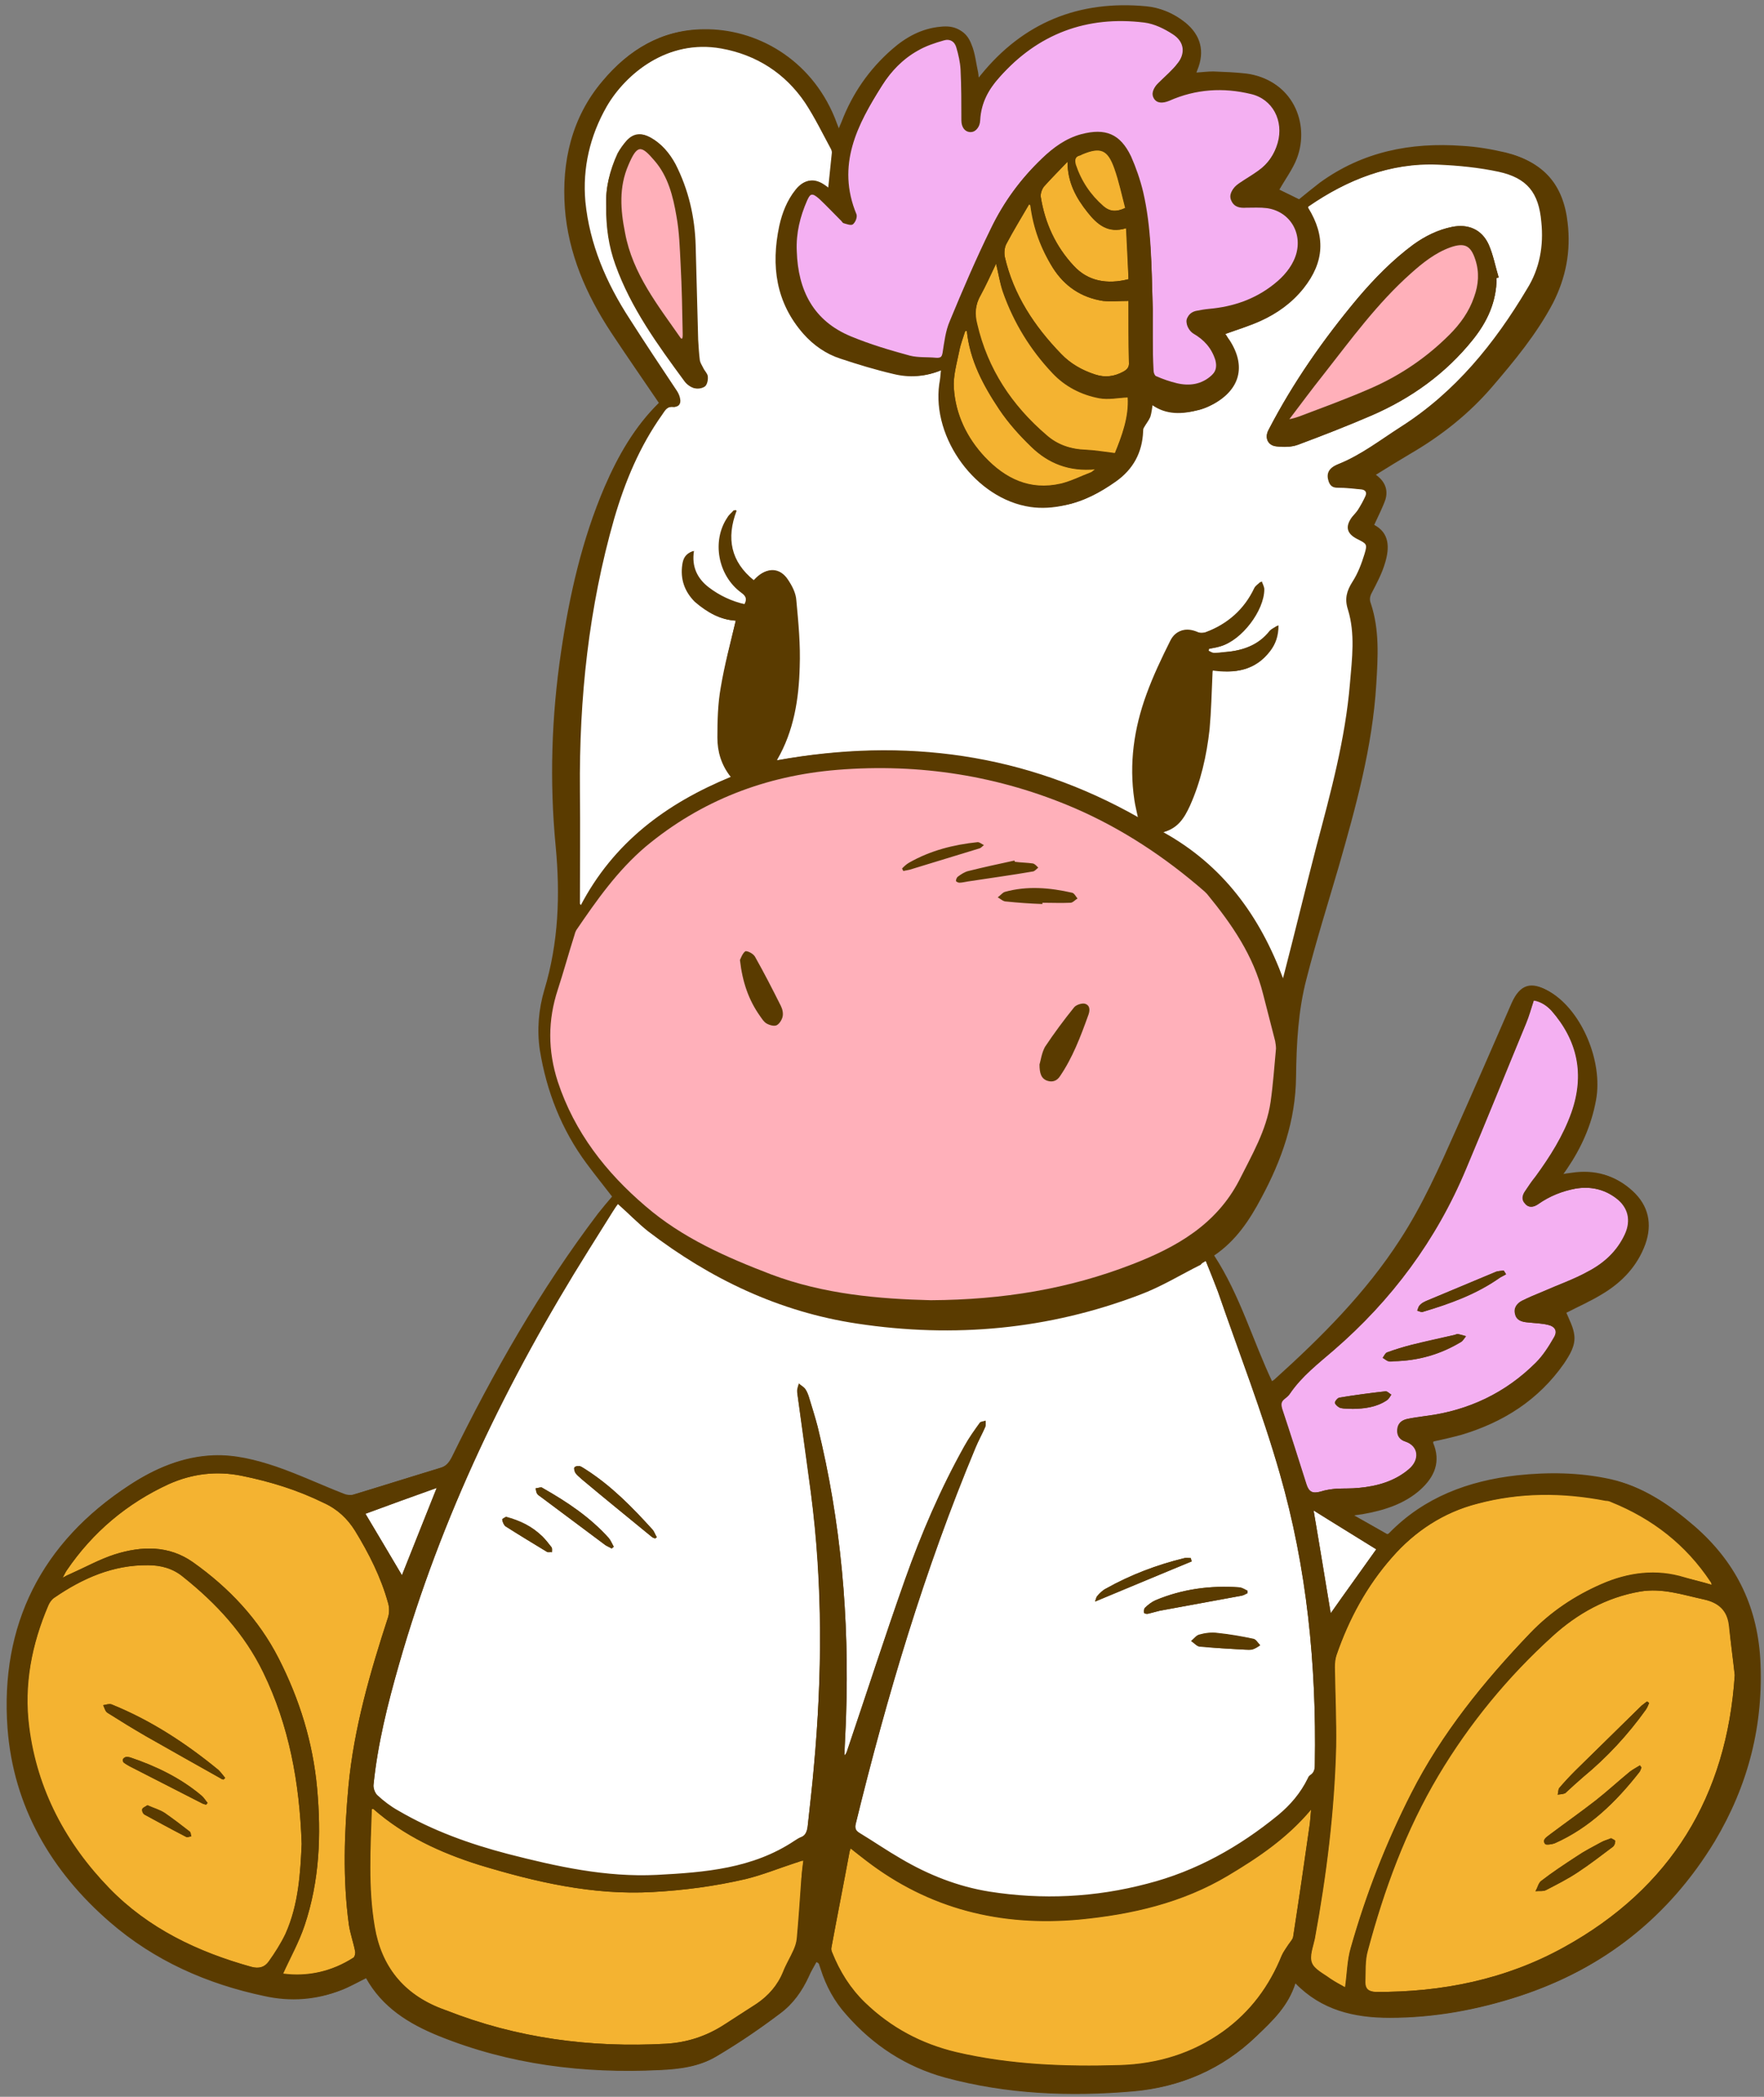
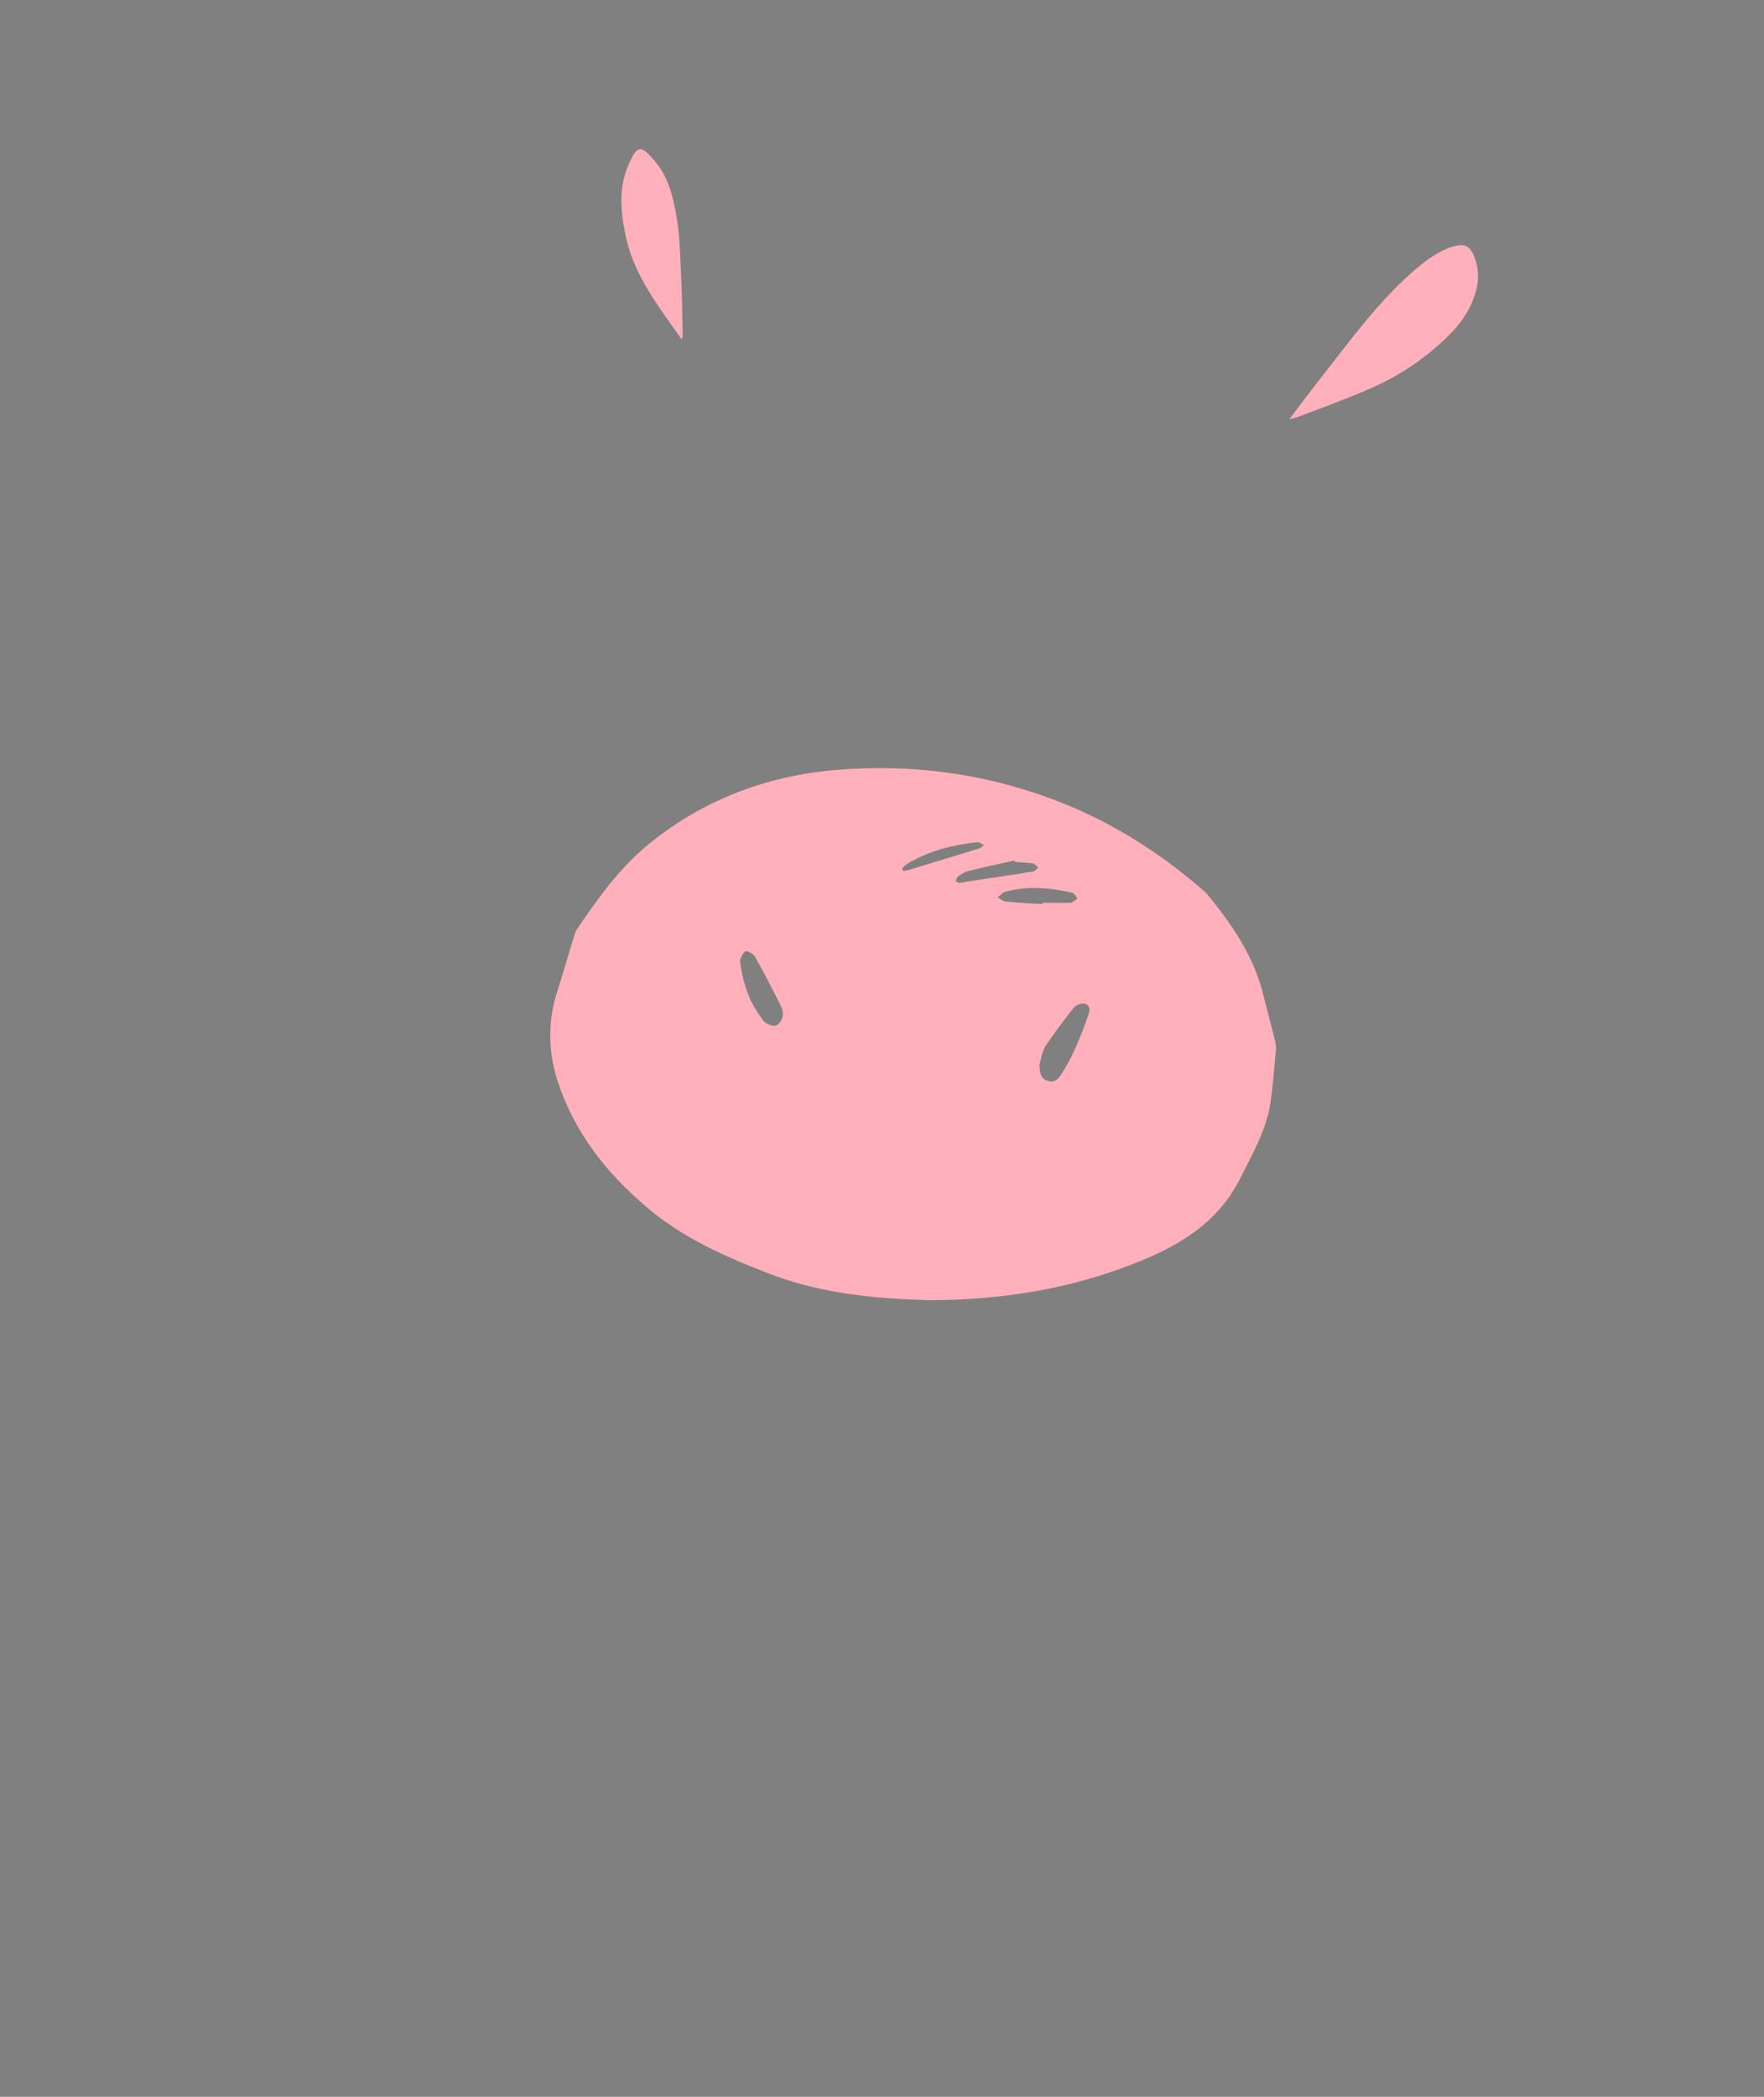
<svg xmlns="http://www.w3.org/2000/svg" height="501.7" preserveAspectRatio="xMidYMid meet" version="1.0" viewBox="-1.7 -1.0 422.2 501.7" width="422.2" zoomAndPan="magnify">
  <rect x="-1.7" y="-1.0" width="422.2" height="501.7" fill="#808080" stroke="none" />
  <g id="change1_2">
-     <path d="M419.6,395.8c-0.8-12.9-6.1-23.3-15.8-31.7c-5.8-5-12.1-9.3-19.7-11c-7.4-1.6-14.9-1.7-22.3-0.9 c-11.7,1.3-22.2,5.2-30.6,13.8c-0.1,0.1-0.3,0.2-0.5,0.3c-2.6-1.5-5.3-3-8.3-4.7c1-0.2,1.5-0.2,2-0.3c5.1-0.9,10-2.4,13.9-5.9 c3.4-3.1,4.9-6.7,3-11.2c0-0.1,0.1-0.2,0.1-0.3c2.3-0.5,4.5-1,6.7-1.6c10-3,18.4-8.3,24.5-17c1.4-2.1,2.8-4.3,2.5-6.8 c-0.2-1.9-1.2-3.7-1.9-5.4c2.7-1.4,5.9-2.8,8.8-4.6c4.6-2.8,8.2-6.6,10.1-11.8c1.7-4.8,0.8-9.2-3-12.7c-4-3.7-8.8-5-14.2-4.2 c-0.8,0.1-1.5,0.3-2.6,0.4c0.5-0.7,0.8-1.2,1.1-1.6c3.4-5,5.8-10.4,6.9-16.4c1.7-9.2-3.4-21.3-10.9-25.8c-4.2-2.5-7-1.7-8.9,2.8 c-4.5,10.1-8.9,20.2-13.3,30.3c-4,9-8,18-13.4,26.3c-8.3,12.7-18.8,23.3-30,33.4c-0.3,0.2-0.6,0.4-0.9,0.6 c-4.8-10.1-7.8-20.9-14-30.4c5.2-3.5,8.5-8.5,11.3-13.8c4.9-9.1,8.2-18.5,8.3-29c0.1-7.9,0.5-15.8,2.5-23.4 c2.3-9,5.1-17.9,7.7-26.8c4.1-14.3,8.1-28.7,9-43.7c0.4-6.5,0.8-13-1.3-19.3c-0.4-1-0.2-1.8,0.3-2.7c1.2-2.3,2.4-4.6,3.1-7 c1.1-3.6,1.1-7.2-2.6-9.1c1-2.2,2-4.1,2.7-6.1c0.7-2.4-0.2-4.4-2.3-5.9c2.9-1.8,5.5-3.4,8.2-5c7.4-4.3,14-9.5,19.6-16 c5.4-6.3,10.7-12.7,14.6-20.1c3.1-6.1,4.3-12.4,3.5-19.2c-1-9-5.6-14.4-14.4-16.6c-3.4-0.8-6.9-1.3-10.4-1.6 c-12.3-0.9-23.9,1.5-34.1,8.8c-1.8,1.3-3.4,2.7-5,4c-1.8-0.9-3.6-1.8-5.1-2.5c1.4-2.5,3.2-4.9,4.2-7.5c3.2-8.4-1.1-18.7-11.7-20.1 c-2.6-0.3-5.3-0.4-7.9-0.5c-1.5,0-2.9,0.2-4.5,0.3c0.1-0.4,0.2-0.7,0.3-0.9c1.8-4.4,0.8-8.3-2.9-11.3c-2.6-2.1-5.7-3.4-9-3.7 c-16.1-1.6-29.3,3.8-39.6,16.5c-0.2,0.2-0.4,0.5-0.8,0.9c-0.1-0.8-0.1-1.3-0.2-1.8c-0.5-2.2-0.7-4.6-1.6-6.7c-1.2-3.2-3.6-4.3-7-4 c-4.5,0.5-8.3,2.5-11.6,5.4c-5.5,4.8-9.5,10.6-12.1,17.4c-0.2,0.6-0.5,1.1-0.8,1.9c-0.5-1.2-0.8-2.1-1.2-3.1 C192.3,13,179.2,5.8,166.7,6c-10,0.1-17.8,4.9-24,12.3c-7.4,8.7-9.8,19.4-9,30.4c0.8,10.9,5.1,20.7,11.1,29.8 c3.7,5.6,7.5,11.2,11.4,16.8c-5.9,5.7-9.9,12.7-13,20.1c-5.4,12.6-8.4,25.9-10.4,39.4c-2.3,15.5-2.8,31-1.3,46.6 c1.1,11.6,0.6,23-2.7,34.3c-1.4,4.6-1.9,9.5-1.1,14.4c1.5,9.9,5.2,19.1,11.2,27.2c2,2.7,4.1,5.3,6.1,7.9c-1.1,1.4-2.3,2.7-3.4,4.1 c-13.7,18.2-25,37.9-35,58.3c-0.6,1.3-1.4,2.2-2.9,2.6c-6.9,2.1-13.8,4.3-20.8,6.4c-0.7,0.2-1.6,0.1-2.3-0.2 c-5.4-2.1-10.7-4.6-16.2-6.5c-4.8-1.6-9.8-2.9-15-2.7c-7.4,0.3-13.9,3.1-20,7.1c-21,13.7-30.9,33.4-29.1,58.1 c1.3,18.7,10.4,34.2,24.5,46.4c10.6,9.2,23.2,14.7,37,17.7c6.3,1.3,12.4,0.9,18.3-1.4c2-0.8,3.9-1.9,6-2.9c3.8,7,10.2,11,17.3,13.8 c17,6.9,34.8,9.1,53,8.2c4.6-0.2,9.3-0.8,13.4-3.2c5.3-3.1,10.4-6.6,15.3-10.3c3-2.2,5.2-5.3,6.8-8.8c0.5-1.2,1.2-2.3,1.9-3.6 c0.4,0.3,0.6,0.4,0.6,0.5c0.2,0.4,0.3,0.8,0.4,1.2c1.3,4.1,3.3,7.8,6.2,11c6.4,7.3,14.2,12.4,23.6,15c14.8,4,29.8,4.6,45,3.3 c11.3-1,21.3-5.2,29.5-13.2c3.8-3.7,7.6-7.3,9.3-12.7c6.3,6.5,14.1,8.3,22.6,8.3c10.7,0,21-1.9,31.1-5.2 c20-6.5,35.6-18.8,46.6-36.9C416.7,426.2,420.5,411.7,419.6,395.8z M371.2,428.4c0.3,0,0.6-0.1,0.9-0.1 C371.7,428.3,371.5,428.3,371.2,428.4L371.2,428.4z M246.9,206.6c-0.2-0.2-0.4-0.4-0.6-0.6C246.5,206.2,246.7,206.5,246.9,206.6 L246.9,206.6z" fill="#5A3B00" />
-   </g>
+     </g>
  <g>
    <g id="change2_1">
-       <path d="M274.2,73c-0.3-10.8-0.3-19.5-2.3-28.1c-0.7-2.9-1.7-5.8-2.9-8.5c-2.6-5.4-6.1-6.8-11.9-5.3 c-3.7,1-6.7,3.2-9.4,5.8c-5,4.8-9,10.3-12,16.4c-3.5,7.3-6.8,14.8-9.9,22.3c-1,2.3-1.3,5-1.7,7.5c-0.2,1.2-0.6,1.6-1.8,1.5 c-2.1-0.2-4.2,0-6.2-0.5c-4.8-1.3-9.5-2.7-14.1-4.6c-9-3.7-12.7-11-13-20.4c-0.2-4.3,0.8-8.3,2.5-12.2c0.9-2,1.5-2.2,3.1-0.6 c1.7,1.6,3.3,3.3,5,5c0.3,0.3,0.5,0.7,0.8,0.8c0.7,0.2,1.7,0.6,2.2,0.3c0.5-0.3,0.9-1.5,0.7-2.1c-4.9-11.8,0.2-21.5,6.2-31 c2.2-3.5,5-6.4,8.7-8.5c1.9-1.1,4-1.7,6.1-2.4c1.5-0.5,2.7,0.3,3.1,1.7c0.5,1.7,0.9,3.4,1,5.2c0.2,4.1,0.2,8.1,0.2,12.2 c0,1.6,0.7,2.7,2,2.8c1.3,0.1,2.2-0.8,2.3-2.5c0.2-4.2,2.1-7.7,4.8-10.6c9.3-10.4,20.9-14.8,34.7-13.1c2.3,0.3,4.7,1.5,6.8,2.8 c2.8,1.8,3.2,4.6,1,7.2c-1.3,1.7-3,3.1-4.5,4.6c-1.3,1.2-1.8,2.5-1,3.6c0.7,1.1,2,1.3,3.7,0.5c6.3-2.8,12.9-3.1,19.5-1.6 c5.3,1.2,8,6.4,6.4,11.7c-0.8,2.8-2.4,5.2-4.8,6.9c-1.5,1.1-3.1,2-4.7,3.1c-1.6,1.1-2.2,2.5-1.6,3.8c0.7,1.6,2.1,1.7,3.6,1.7 c1.6-0.1,3.3-0.2,4.9,0.1c5.7,0.8,8.8,6.3,6.8,11.7c-1.1,2.8-3,5-5.3,6.8c-4.5,3.6-9.8,5.4-15.5,5.9c-1.1,0.1-2.2,0.3-3.2,0.5 c-1.2,0.3-2.2,1.2-2,2.5c0.1,0.9,0.8,2.1,1.6,2.6c2.6,1.5,4.4,3.6,5.3,6.4c0.5,1.5,0.1,2.8-1.1,3.9c-2.4,2.2-5.3,2.6-8.3,1.9 c-1.7-0.4-3.4-1-5-1.7c-0.3-0.1-0.6-0.8-0.6-1.3C274.1,82.3,274.2,76.6,274.2,73z M363.5,243.8c-4.8,11.6-9.5,23.3-14.4,34.9 c-7.1,17-17.8,31.4-31.7,43.4c-3.7,3.2-7.6,6.2-10.4,10.3c-0.3,0.5-0.8,0.9-1.3,1.3c-0.9,0.7-0.9,1.3-0.6,2.4c2,6,3.9,12,5.8,18 c0.6,1.9,1.5,2.3,3.4,1.8c1.2-0.4,2.6-0.6,3.8-0.7c1.8-0.1,3.6,0,5.4-0.2c4.4-0.4,8.6-1.6,12-4.5c2.6-2.2,2.4-5.5-0.9-6.6 c-1.3-0.4-2-1.4-1.9-2.8c0.1-1.5,1-2.3,2.4-2.6c1.4-0.3,2.9-0.5,4.4-0.7c10.2-1.3,19.1-5.5,26.4-12.8c1.7-1.7,3.1-3.9,4.3-6 c0.9-1.5,0.3-2.6-1.4-3c-1.6-0.4-3.2-0.4-4.9-0.6c-1.4-0.1-2.7-0.5-3-2c-0.4-1.5,0.5-2.6,1.7-3.2c1.6-0.8,3.3-1.5,5-2.2 c3.6-1.6,7.4-2.9,10.8-4.8c3.8-2,6.9-4.8,8.8-8.9c1.5-3.3,0.8-6.4-2.1-8.6c-2.9-2.2-6.2-2.9-9.8-2.3c-3.2,0.6-6.2,1.8-8.9,3.7 c-1,0.7-2.2,1-3.1-0.1c-0.9-0.9-0.7-2,0-3c0.8-1.2,1.6-2.4,2.5-3.5c3.5-4.8,6.6-9.7,8.6-15.3c3.2-9.1,1.5-17.2-4.8-24.4 c-1.1-1.2-2.4-2.3-4.2-2.5C364.7,240.3,364.2,242.1,363.5,243.8z M330.6,324.7c-0.5-0.1-0.9-0.6-1.4-0.8c0.3-0.4,0.6-1.1,1-1.3 c1.9-0.7,3.9-1.3,5.8-1.8c3.5-0.9,6.9-1.6,10.4-2.4c0.3-0.1,0.6-0.2,0.8-0.2c0.6,0.1,1.3,0.4,1.9,0.5c-0.4,0.5-0.7,1.1-1.2,1.4 c-4.9,2.9-10.1,4.5-16.2,4.6C331.7,324.7,331.1,324.9,330.6,324.7z M357.3,304.7c-5.6,4-12,6.3-18.5,8.2c-0.4,0.1-0.9-0.2-1.3-0.3 c0.2-0.5,0.3-1,0.6-1.3c0.4-0.4,1-0.7,1.5-1c5.5-2.3,11-4.6,16.5-6.9c0.6-0.3,1.4-0.3,2.1-0.4c0.2,0.3,0.4,0.6,0.6,0.9 C358.3,304.2,357.8,304.4,357.3,304.7z M319.2,335.9c-0.6-0.2-1.2-0.7-1.4-1.2c-0.1-0.3,0.6-1.3,1.1-1.3c3.7-0.6,7.4-1.1,11-1.5 c0.4,0,1,0.5,1.4,0.8c-0.3,0.5-0.6,1-1,1.3c-2.5,1.7-5.4,2.1-8.3,2.1C321,336,320.1,336.1,319.2,335.9z" fill="#F4B0F2" />
-     </g>
+       </g>
    <g id="change3_1">
-       <path d="M286.9,300.7c1,2.5,2,5,2.9,7.4c5,14.5,10.6,28.8,14.8,43.5c6.5,22.6,8.8,45.8,8.4,69.4 c0,1.1,0,2.2-1.1,2.9c-0.3,0.2-0.4,0.5-0.6,0.8c-1.7,3.5-4.2,6.4-7.1,8.8c-9.3,7.6-19.6,13.4-31.3,16.4 c-12.5,3.2-25.1,3.9-37.8,1.9c-7.6-1.2-14.6-4-21.2-7.9c-3.3-2-6.5-4.1-9.8-6.1c-0.9-0.6-1.2-1.2-1-2.3 c7.5-30.7,16.5-60.9,28.7-90.1c0.7-1.7,1.6-3.3,2.3-4.9c0.2-0.4,0-0.9,0.1-1.4c-0.5,0.2-1.1,0.2-1.4,0.5c-1.3,1.8-2.6,3.7-3.7,5.6 c-5.7,10.2-10.3,20.9-14.2,31.9c-4.8,13.5-9.2,27.2-13.8,40.8c-0.2,0.4-0.3,0.9-0.7,1.3c0.1-3.2,0.3-6.3,0.4-9.5 c0.8-23.4-1.2-46.5-6.8-69.2c-0.6-2.3-1.3-4.5-2-6.8c-0.2-0.7-0.5-1.5-0.9-2.1c-0.4-0.6-1.1-0.9-1.6-1.4c-0.1,0.7-0.4,1.3-0.4,2 c1.1,8.1,2.2,16.1,3.3,24.2c2.8,21.8,2.7,43.6,0.7,65.4c-0.4,4.8-1,9.6-1.5,14.4c-0.1,1.2-0.4,2.1-1.7,2.6c-0.5,0.2-1,0.5-1.4,0.8 c-10,6.7-21.5,7.6-33,8.2c-12.2,0.6-23.9-2-35.6-5c-9.2-2.3-18-5.6-26.3-10.4c-1.8-1-3.5-2.3-5-3.7c-0.6-0.6-1-1.8-0.9-2.6 c1-9.8,3.4-19.4,6.1-28.8c10.1-35.4,25.9-68.1,45.4-99.2c1.9-3,3.8-6.1,5.7-9.1c0.4-0.6,0.8-1.3,1.3-1.9c2.5,2.2,4.7,4.5,7.2,6.5 c14.9,11.4,31.4,19.3,50.1,22.1c23.2,3.5,45.8,1.4,67.6-6.9c5.1-1.9,9.8-4.8,14.6-7.2C286,301.1,286.4,300.9,286.9,300.7z M296.8,380.2c0-0.2,0-0.4,0-0.6c-0.6-0.3-1.2-0.7-1.9-0.8c-6.9-0.5-13.7,0.4-20.1,3.1c-0.9,0.4-1.8,1.1-2.5,1.8 c-0.2,0.2-0.3,0.8-0.2,1.2c0,0.2,0.7,0.3,1,0.2c0.9-0.2,1.8-0.5,2.7-0.7c6.5-1.2,13-2.4,19.6-3.6 C295.9,380.7,296.4,380.4,296.8,380.2z M155.1,367.1c0.1-0.1,0.3-0.2,0.4-0.3c-0.4-0.6-0.6-1.4-1.1-1.9 c-4.8-5.3-9.8-10.4-15.9-14.3c-0.5-0.3-0.9-0.6-1.4-0.8c-0.4-0.1-1.1,0-1.3,0.3c-0.2,0.2,0,0.9,0.2,1.3c0.4,0.6,1,1,1.5,1.5 c5.6,4.7,11.3,9.3,16.9,13.9C154.6,366.9,154.9,367,155.1,367.1z M144.7,369.5c0.2-0.1,0.3-0.3,0.5-0.4c-0.4-0.7-0.7-1.5-1.2-2.1 c-4.5-5-9.9-8.6-15.7-11.9c-0.2-0.1-0.4-0.3-0.6-0.2c-0.4,0-0.8,0.2-1.2,0.2c0.1,0.4,0.1,0.8,0.3,1.2c0.2,0.4,0.6,0.6,1,0.9 c5.1,3.8,10.3,7.7,15.4,11.5C143.7,369,144.2,369.2,144.7,369.5z M296.2,393.7C296.2,393.7,296.2,393.7,296.2,393.7 c0.6,0,1.2,0.1,1.8-0.1c0.7-0.2,1.3-0.6,1.9-1c-0.5-0.5-1-1.4-1.6-1.5c-2.8-0.6-5.7-1.1-8.6-1.4c-1.4-0.2-3,0-4.4,0.4 c-0.7,0.2-1.3,1-1.9,1.5c0.7,0.4,1.3,1.2,2,1.3C288.9,393.3,292.5,393.5,296.2,393.7z M283.5,372.6c-0.1-0.3-0.2-0.5-0.2-0.8 c-0.5,0-1-0.1-1.5,0c-6.6,1.6-12.9,4-18.8,7.3c-0.8,0.4-1.5,1.1-2.1,1.8c-0.2,0.2-0.3,0.7-0.5,1.3 C268.3,378.9,275.9,375.7,283.5,372.6z M119.4,361.9c-0.3,0.2-1,0.5-0.9,0.7c0.1,0.6,0.4,1.3,0.8,1.6c3.3,2.1,6.6,4.1,9.9,6.1 c0.3,0.2,0.8,0,1.2,0.1c0-0.4,0.1-0.9-0.1-1.2c-0.7-0.9-1.4-1.8-2.2-2.6C125.7,364.2,122.8,362.8,119.4,361.9z M174.4,147.5 c-1.3,5.4-2.7,10.6-3.6,16c-0.7,3.9-0.8,8-0.8,12c0,3.3,0.9,6.5,3.2,9.4c-15.4,6.3-28.1,15.7-36,30.9c-0.2-0.3-0.4-0.4-0.4-0.5 c0-9,0-18,0-27c-0.1-22.1,2.1-43.8,8.2-65.1c2.6-8.9,6.1-17.3,11.5-24.9c0.7-1,1.3-2.1,2.9-1.9c1,0.1,1.5-0.8,1.4-1.8 c-0.1-0.7-0.4-1.4-0.8-2c-3.7-5.8-7.5-11.5-11.3-17.2c-5.6-8.6-9.6-17.9-10.6-28.1c-0.8-8,1.1-15.7,5.1-22.7 c4.5-7.8,14.8-16.3,27.7-14c8.4,1.5,15.3,5.9,20.1,13c2.3,3.5,4.2,7.4,6.2,11.1c0.1,0.2,0.2,0.5,0.2,0.8c-0.3,2.9-0.6,5.7-0.9,8.7 c-0.3-0.2-0.6-0.4-0.9-0.7c-2.6-1.9-4.9-1.6-6.9,0.9c-2,2.5-3.2,5.5-3.9,8.7c-2,9.5-0.8,18.3,5.8,25.8c2.4,2.7,5.4,4.8,8.8,5.9 c4.2,1.4,8.5,2.7,12.8,3.7c3.7,0.9,7.4,0.7,11.3-0.9c-0.1,1.2-0.2,2.3-0.4,3.3c-1.8,13,8.8,27.5,21.8,29.4c2.7,0.4,5.5,0.2,8.2-0.4 c4.4-0.9,8.4-3,12-5.6c4.1-2.9,6.3-7,6.5-12c0-0.3,0-0.7,0.2-0.9c0.5-0.8,1.2-1.6,1.5-2.5c0.4-0.9,0.4-1.9,0.6-3.1 c3.6,2.6,7.4,2.3,11.3,1.3c1.1-0.3,2.2-0.7,3.2-1.3c6.5-3.5,7.9-9.2,3.9-15.3c-0.3-0.5-0.7-1.1-1-1.5c2.9-1,5.7-1.9,8.4-3.1 c4-1.8,7.5-4.3,10.3-7.8c5-6.3,5.4-12.6,1.1-19.3c0-0.1,0-0.2,0.1-0.3c9.4-6.4,19.7-10.6,31.3-10.1c4.9,0.2,9.8,0.7,14.5,1.7 c6.8,1.5,9.6,5,10.2,12c0.6,5.7-0.4,11.2-3.4,16c-7.8,13.1-17.2,24.7-30.2,33c-5,3.2-9.6,6.8-15.1,9c-2.3,0.9-2.8,2.3-2.2,4.1 c0.4,1.1,1,1.5,2.2,1.5c1.9,0,3.7,0.2,5.6,0.4c1,0.1,1.4,0.7,1,1.6c-0.5,1.1-1.1,2.2-1.8,3.3c-0.4,0.6-0.9,1.1-1.4,1.7 c-1.7,2.3-1.3,4,1.3,5.3c2.2,1.1,2.4,1.2,1.7,3.5c-0.7,2.3-1.6,4.7-2.9,6.7c-1.4,2.2-1.9,4.1-1.1,6.6c1.8,5.8,1,11.8,0.5,17.7 c-1.1,13.3-4.6,26.1-8,38.9c-2.7,10.4-5.2,20.8-7.9,31.2c-0.1,0.2-0.1,0.5-0.3,0.9c-5.6-15.2-14.5-27.4-28.8-35.3 c3.5-0.9,5.1-3.5,6.4-6.3c2.6-5.8,4-12,4.7-18.3c0.5-4.4,0.5-8.9,0.7-13.3c0-0.3,0.1-0.5,0.1-0.9c5.4,0.8,10.2,0.1,13.7-4.5 c1.3-1.7,2-3.6,2-6.2c-0.9,0.6-1.4,0.8-1.8,1.2c-2.8,3.6-6.7,4.8-11,5.2c-0.9,0.1-1.8,0.2-2.6,0.2c-0.4,0-0.8-0.3-1.3-0.5 c0-0.2,0.1-0.3,0.1-0.5c0.9-0.2,1.9-0.3,2.8-0.6c4.9-1.4,10.3-8.4,10.4-13.6c0-0.6-0.4-1.3-0.6-1.9c-0.5,0.5-1.2,0.9-1.5,1.5 c-2.4,5.1-6.4,8.6-11.7,10.6c-0.6,0.2-1.5,0.2-2.2,0c-2.6-1-4.9-0.6-6.2,2c-2.1,4.2-4.1,8.4-5.7,12.8c-3,8.2-4.2,16.6-2.9,25.3 c0.2,1.4,0.6,2.9,0.9,4.4c-27.2-15.5-56.2-19.3-86.7-13.8c0,0.1-0.1,0,0-0.1c4-6.9,5.2-14.5,5.4-22.2c0.1-5.3-0.3-10.6-0.8-15.9 c-0.2-1.7-1.1-3.5-2-5c-1.9-2.8-4.8-3-7.3-0.6c-0.2,0.2-0.5,0.5-0.8,0.8c-5.6-4.5-6.7-10.1-4.2-16.7c-0.1-0.1-0.3-0.1-0.4-0.2 c-0.5,0.6-1.1,1-1.5,1.7c-3.8,5.6-2.3,13.9,3.3,18c1.1,0.8,1.5,1.5,0.7,2.9c-3.2-0.7-6.2-2.1-8.8-4.1c-2.7-2.1-4.1-4.9-3.5-8.7 c-1.8,0.6-2.3,1.8-2.5,3.2c-0.5,3.4,0.5,6.4,3,8.9C167.6,145.6,170.8,147.3,174.4,147.5z M356.5,65.5c0.2,0,0.3-0.1,0.5-0.1 c-0.8-2.7-1.3-5.4-2.4-7.9c-1.6-3.6-4.9-5-8.8-4.2c-3.4,0.7-6.4,2.2-9.2,4.2c-5,3.7-9.3,8.1-13.3,12.8 c-8.2,9.8-15.5,20.2-21.4,31.6c-0.9,1.8-0.2,3.7,1.9,3.9c1.7,0.2,3.6,0.2,5.2-0.4c5.9-2.2,11.8-4.5,17.6-7 c9.5-4.1,17.7-10,24.2-18.1C354.3,76,356.5,71.2,356.5,65.5z M143.4,48.2c-0.1,5.2,0.6,9.8,2.2,14.2c3.7,10.3,10.1,19.1,16.5,27.8 c0.5,0.7,1.4,1.4,2.2,1.6c0.8,0.2,1.9,0,2.5-0.5c0.5-0.4,0.7-1.6,0.6-2.4c-0.1-0.7-0.7-1.3-1.1-2c-0.3-0.6-0.7-1.2-0.8-1.8 c-0.2-1.6-0.3-3.3-0.4-4.9c-0.2-7.5-0.4-15.1-0.6-22.6c-0.2-6.8-1.6-13.3-4.8-19.4c-1.4-2.7-3.3-5-6-6.4c-2-1.1-3.8-0.9-5.4,0.8 c-0.8,0.9-1.6,2-2.2,3.1C144.2,39.8,143.2,44.1,143.4,48.2z M316.8,385c3.5-5,7.3-10.2,10.9-15.3c-5-3.1-10.1-6.3-15-9.3 C314.1,368.6,315.5,377,316.8,385z M102.9,355c-5.9,2.1-11.7,4.2-17.1,6.2c2.9,4.9,5.8,9.8,8.7,14.7 C97.2,369.1,100.1,362,102.9,355z" fill="#FFF" />
-     </g>
+       </g>
    <g id="change4_1">
-       <path d="M413.5,399.8c-1.9,29-15.3,51-40.9,65.1c-13.9,7.7-29.2,10.8-45.1,10.7c-1.7,0-2.5-0.7-2.5-2.3 c0.1-2.6-0.1-5.2,0.6-7.6c3.9-14.6,9.1-28.8,16.9-41.9c7.4-12.5,16.6-23.6,27.3-33.3c6-5.4,12.9-9.3,21-10.7 c5.3-0.9,10.2,0.8,15.3,1.9c3.5,0.8,5.6,2.6,6,6.3C412.5,391.8,413.1,395.7,413.5,399.8z M391.2,421.9c-0.1-0.2-0.3-0.3-0.4-0.5 c-0.8,0.5-1.6,0.9-2.4,1.5c-2.8,2.3-5.4,4.7-8.2,6.9c-3.6,2.8-7.3,5.4-10.9,8.1c-0.7,0.6-2,1.2-1.2,2.3c0.2,0.3,1.7,0.1,2.4-0.2 c8.3-3.7,14.6-9.9,20.1-16.9C390.9,422.7,391,422.3,391.2,421.9z M393,406.5c-0.2-0.1-0.3-0.2-0.5-0.4c-0.4,0.3-0.9,0.7-1.3,1 c-5.3,5.2-10.6,10.4-15.9,15.6c-1.3,1.3-2.6,2.7-3.8,4.1c-0.3,0.4-0.2,1.1-0.4,1.6c0.6-0.1,1.2-0.1,1.7-0.3c0.1,0,0.3-0.2,0.4-0.3 c1.3-1.2,2.6-2.4,4-3.6c5.7-4.7,10.7-10.1,15-16.1C392.6,407.6,392.8,407,393,406.5z M383.9,438.8c-0.9,0.4-1.7,0.6-2.4,1 c-2,1.1-4,2.1-5.9,3.4c-2.9,1.9-5.8,3.8-8.5,5.9c-0.6,0.5-0.8,1.6-1.3,2.4c0.9-0.1,1.9,0.1,2.6-0.3c2.5-1.3,5.1-2.6,7.5-4.2 c2.9-1.9,5.6-4,8.4-6.1c0.4-0.3,0.6-0.9,0.6-1.4C384.9,439.3,384.3,439,383.9,438.8z M70.5,440.2c-0.3,6.7-0.7,14.4-3.9,21.5 c-1.1,2.3-2.5,4.5-4,6.6c-1,1.4-2.4,1.8-4.2,1.3c-12.8-3.5-24.6-9.2-34-18.8C14,440.1,7.1,427.2,5.2,412.2 c-1.3-10.1,0.7-19.8,4.6-29.1c0.3-0.7,0.8-1.4,1.4-1.8c6.8-4.6,14.1-7.9,22.5-7.8c3.1,0,6,0.8,8.4,2.8c7.9,6.3,14.7,13.6,19.2,22.9 C67.5,411.9,70,425.3,70.5,440.2z M51.8,424.8c0.1-0.1,0.3-0.3,0.4-0.4c-0.5-0.6-1-1.3-1.6-1.9c-7.8-6.4-16.2-11.9-25.6-15.7 c-0.6-0.2-1.4,0.1-2,0.2c0.3,0.6,0.5,1.5,1,1.8c3,1.9,6.1,3.8,9.2,5.6c6,3.4,12,6.8,17.9,10.1C51.2,424.7,51.5,424.7,51.8,424.8z M47.6,430.8c0.1-0.1,0.2-0.2,0.4-0.4c-0.5-0.6-0.9-1.3-1.5-1.8c-5-4.2-10.8-7-17-9.1c-0.4-0.1-0.8-0.2-1.1-0.1 c-0.3,0.1-0.6,0.3-0.7,0.6c-0.1,0.2,0.1,0.7,0.3,0.8c0.4,0.3,0.8,0.5,1.3,0.8c5.8,3,11.6,5.9,17.4,8.9 C46.9,430.6,47.3,430.7,47.6,430.8z M33.5,431c-0.4,0.3-1.1,0.5-1.2,0.9c-0.1,0.4,0.2,1.1,0.6,1.3c3.3,1.8,6.6,3.6,9.9,5.3 c0.3,0.2,0.8-0.1,1.2-0.1c-0.1-0.4-0.1-1-0.4-1.2c-1.9-1.5-3.9-3-5.9-4.4C36.5,432,35,431.6,33.5,431z M201.6,442.3 c-1.4,7.6-2.9,15.1-4.3,22.7c-0.1,0.4,0,0.9,0.2,1.3c1.8,4.5,4.3,8.5,7.8,11.9c6.2,6,13.5,9.9,21.9,11.9c12.9,3,26,3.5,39.2,3.1 c9-0.3,17.3-2.8,24.7-8.1c6.5-4.7,11-10.8,14-18.2c0.4-0.9,1.1-1.8,1.6-2.6c0.4-0.6,1-1.2,1.1-1.8c1.4-9,2.7-18,4-27.1 c0.1-1,0.2-2,0.3-3.4c-5.8,6.9-12.7,11.5-19.9,15.8c-10.9,6.5-23,9.3-35.6,10.5c-18.8,1.7-35.9-2.5-51-14.1 c-1.2-0.9-2.4-1.9-3.7-2.9C201.7,441.7,201.6,442,201.6,442.3z M188.7,444.7c-4,1.3-7.9,2.9-12,3.9c-7.3,1.7-14.8,2.7-22.3,3.1 c-14.3,0.8-28-2.4-41.5-6.5c-9.2-2.9-17.9-6.9-25.3-13.4c0,0-0.2,0-0.4,0.1c-0.3,9.3-0.9,18.7,0.7,28.1c1.6,9.5,6.9,16.1,16,19.6 c0.4,0.1,0.7,0.3,1.1,0.4c17,6.7,34.6,9,52.7,8c5-0.3,9.6-1.8,13.8-4.5c2.6-1.7,5.3-3.4,7.9-5.1c2.8-1.9,5-4.4,6.3-7.6 c0.7-1.8,1.7-3.4,2.5-5.2c0.4-0.9,0.7-1.8,0.8-2.8c0.4-4.4,0.7-8.8,1-13.1c0.1-1.7,0.4-3.5,0.6-5.5 C189.7,444.3,189.2,444.6,188.7,444.7z M407.8,377.4c-5.9-8.9-13.9-15.1-23.8-19.1c-0.4-0.2-0.8-0.3-1.3-0.3 c-10.3-2-20.6-2-30.7,0.7c-8.2,2.1-15.1,6.7-20.5,12.9c-6,6.8-10.3,14.7-13.3,23.4c-0.3,0.9-0.4,1.9-0.4,2.9 c0.1,6.4,0.4,12.8,0.3,19.1c-0.4,15.4-2.3,30.7-5.1,45.9c-0.4,1.9-1.3,4.1-0.7,5.7c0.6,1.6,2.8,2.6,4.4,3.8 c1.2,0.8,2.5,1.5,3.6,2.1c0.5-3.4,0.5-6.6,1.4-9.6c3.6-12.7,8.4-25,14.4-36.8c7.3-14.4,17.4-26.8,28.5-38.4 c4.9-5.1,10.6-8.9,17-11.7c6.4-2.8,13.1-3.7,19.9-1.6c2.1,0.6,4.2,1.2,6.5,1.8C407.9,377.8,407.9,377.6,407.8,377.4z M82.9,467.4 c0.3-0.2,0.5-1,0.4-1.5c-0.4-2.1-1.2-4.3-1.5-6.4c-1.5-11-1.1-22.1-0.1-33.1c1.3-13.9,5.2-27.3,9.5-40.5c0.3-1,0.3-2.3,0-3.3 c-1.7-6.2-4.6-11.9-7.9-17.3c-1.8-2.9-4.2-5.2-7.5-6.7c-6.3-3.1-12.8-5.1-19.7-6.5c-6-1.2-11.8-0.5-17.4,2 c-10,4.6-18.2,11.5-24.4,20.6c-0.3,0.4-0.5,0.9-1,1.8c0.9-0.5,1.3-0.7,1.8-0.9c3.6-1.6,7-3.5,10.7-4.7c6.4-2,12.9-2.2,18.7,1.9 c8.6,6.1,15.7,13.6,20.5,23c5,9.8,8.2,20.1,9.2,31.1c1,11.1,0.6,22.1-3,32.8c-1.3,4-3.4,7.7-5.2,11.7C72,472,77.7,470.8,82.9,467.4 z M236.7,62.1c0.6,2.4,0.9,4.6,1.6,6.7c2.6,7.4,6.6,13.9,11.9,19.5c3,3.2,6.9,5.2,11.2,6c2.2,0.4,4.5-0.1,6.8-0.2 c0.3,4.7-1.4,9.2-3.1,13.4c-2.6-0.3-4.8-0.7-7-0.8c-3.5-0.2-6.8-1.2-9.4-3.5c-8.3-7.2-14.1-15.9-16.6-26.6 c-0.6-2.4-0.4-4.6,0.8-6.8C234.3,67.3,235.4,64.8,236.7,62.1z M244.6,47.9c-1.8,3.1-3.7,6.2-5.4,9.4c-0.5,0.9-0.6,2.2-0.4,3.2 c2.1,9.1,7.1,16.6,13.5,23.2c2.2,2.3,5,3.9,8.1,4.9c2.4,0.8,4.6,0.5,6.8-0.7c0.9-0.5,1.4-1.1,1.3-2.2c-0.1-4.8-0.1-9.7-0.1-14.5 c0-0.2-0.1-0.4-0.1-0.2c-2.1,0-4.1,0.2-6,0c-5.2-0.8-9.2-3.5-12-7.9c-2.9-4.6-4.7-9.5-5.4-14.9C244.9,48.1,244.8,48,244.6,47.9z M229.3,78.2c-0.5,1.6-1.1,3.1-1.4,4.7c-0.6,3-1.5,6-1.3,8.9c0.4,6.3,3.1,11.9,7.4,16.5c4.9,5.2,10.8,8.1,18.2,6.4 c2.5-0.6,4.8-1.8,7.2-2.7c0.3-0.1,0.5-0.4,1.1-0.8c-6.3,0.6-11.3-1.4-15.4-5.4c-2.8-2.7-5.5-5.7-7.7-9c-3.8-5.7-7-11.7-7.7-18.7 C229.5,78.2,229.4,78.2,229.3,78.2z M258.6,49.8c-2.7-3.4-4.8-7.1-4.8-12.1c-2.1,2.2-3.9,4-5.6,5.9c-0.5,0.6-0.9,1.7-0.8,2.5 c1,6.3,3.6,11.9,7.9,16.5c3.4,3.7,8,4.5,13.1,3.2c-0.2-4-0.4-7.9-0.6-12.2C263.5,55,260.9,52.7,258.6,49.8z M265.1,39.2 c-1.6-4.5-3.3-5.2-7.8-3.3c-0.2,0.1-0.3,0.2-0.4,0.2c-1.3,0.3-1.4,1.2-1.1,2.3c1.3,3.9,3.5,7.2,6.6,9.9c1.5,1.3,3.1,1.5,5.3,0.4 C266.8,45.6,266.2,42.4,265.1,39.2z" fill="#F4B331" />
-     </g>
+       </g>
    <g id="change1_1">
-       <path d="M193.6,468.4c-0.7,1.3-1.3,2.4-1.9,3.6c-1.6,3.5-3.8,6.5-6.8,8.8c-4.9,3.7-10,7.1-15.3,10.3 c-4,2.4-8.7,3-13.4,3.2c-18.2,0.9-36-1.3-53-8.2c-7.1-2.9-13.4-6.8-17.3-13.8c-2,1-3.9,2.1-6,2.9c-5.9,2.3-12,2.8-18.3,1.4 c-13.8-2.9-26.4-8.5-37-17.7c-14.1-12.2-23.1-27.7-24.5-46.4c-1.8-24.7,8.1-44.4,29.1-58.1c6.1-4,12.6-6.7,20-7.1 c5.2-0.2,10.2,1,15,2.7c5.5,1.9,10.8,4.3,16.2,6.5c0.7,0.3,1.6,0.4,2.3,0.2c6.9-2.1,13.8-4.3,20.8-6.4c1.5-0.4,2.2-1.3,2.9-2.6 c10-20.4,21.2-40.1,35-58.3c1.1-1.4,2.2-2.7,3.4-4.1c-2-2.6-4.1-5.2-6.1-7.9c-6-8.1-9.6-17.3-11.2-27.2c-0.7-4.8-0.3-9.7,1.1-14.4 c3.4-11.3,3.8-22.7,2.7-34.3c-1.5-15.6-1-31.1,1.3-46.6c2-13.5,5-26.8,10.4-39.4c3.2-7.4,7.2-14.4,13-20.1 c-3.8-5.6-7.7-11.2-11.4-16.8c-6-9.1-10.3-19-11.1-29.8c-0.8-11,1.6-21.7,9-30.4c6.2-7.4,14-12.2,24-12.3 c12.5-0.1,25.6,7,31.2,20.9c0.4,0.9,0.7,1.8,1.2,3.1c0.3-0.8,0.6-1.4,0.8-1.9c2.6-6.8,6.6-12.6,12.1-17.4c3.3-2.9,7.1-5,11.6-5.4 c3.4-0.4,5.8,0.8,7,4c0.8,2.1,1.1,4.5,1.6,6.7c0.1,0.5,0.1,1.1,0.2,1.8c0.4-0.4,0.6-0.6,0.8-0.9c10.2-12.6,23.5-18,39.6-16.5 c3.3,0.3,6.4,1.6,9,3.7c3.7,3,4.7,6.9,2.9,11.3c-0.1,0.2-0.1,0.5-0.3,0.9c1.6-0.1,3.1-0.3,4.5-0.3c2.6,0.1,5.3,0.2,7.9,0.5 c10.6,1.4,14.9,11.6,11.7,20.1c-1,2.7-2.8,5-4.2,7.5c1.4,0.7,3.2,1.6,5.1,2.5c1.6-1.3,3.3-2.7,5-4c10.2-7.4,21.7-9.7,34.1-8.8 c3.5,0.2,7,0.8,10.4,1.6c8.8,2.2,13.3,7.6,14.4,16.6c0.8,6.8-0.4,13.1-3.5,19.2c-3.8,7.5-9.1,13.8-14.6,20.1 c-5.6,6.5-12.2,11.7-19.6,16c-2.7,1.6-5.4,3.2-8.2,5c2.1,1.5,3,3.6,2.3,5.9c-0.6,2.1-1.7,4-2.7,6.1c3.7,1.9,3.7,5.4,2.6,9.1 c-0.8,2.4-1.9,4.8-3.1,7c-0.5,1-0.7,1.7-0.3,2.7c2.1,6.3,1.7,12.8,1.3,19.3c-0.9,15-4.8,29.4-9,43.7c-2.6,8.9-5.3,17.8-7.7,26.8 c-2,7.6-2.4,15.5-2.5,23.4c-0.1,10.5-3.4,20-8.3,29c-2.9,5.3-6.1,10.3-11.3,13.8c6.2,9.5,9.2,20.3,14,30.4c0.3-0.2,0.6-0.3,0.9-0.6 c11.2-10.1,21.8-20.7,30-33.4c5.4-8.3,9.4-17.3,13.4-26.3c4.5-10.1,8.9-20.2,13.3-30.3c2-4.5,4.7-5.3,8.9-2.8 c7.5,4.5,12.7,16.6,10.9,25.8c-1.1,6-3.6,11.4-6.9,16.4c-0.3,0.4-0.6,0.9-1.1,1.6c1-0.2,1.8-0.3,2.6-0.4c5.4-0.8,10.2,0.5,14.2,4.2 c3.8,3.5,4.7,7.8,3,12.7c-1.9,5.2-5.5,9-10.1,11.8c-2.9,1.8-6.1,3.2-8.8,4.6c0.6,1.7,1.7,3.6,1.9,5.4c0.3,2.5-1.1,4.8-2.5,6.8 c-6,8.7-14.5,13.9-24.5,17c-2.2,0.7-4.5,1.1-6.7,1.6c0,0.1-0.1,0.2-0.1,0.3c1.9,4.5,0.3,8.2-3,11.2c-3.9,3.6-8.8,5.1-13.9,5.9 c-0.5,0.1-1,0.2-2,0.3c3,1.7,5.7,3.2,8.3,4.7c0.2-0.1,0.3-0.1,0.5-0.3c8.4-8.6,19-12.5,30.6-13.8c7.5-0.8,15-0.7,22.3,0.9 c7.6,1.7,13.9,6,19.7,11c9.7,8.4,15,18.8,15.8,31.7c0.9,15.9-2.9,30.4-11.1,43.9C397.6,457.8,382,470,362,476.6 c-10.1,3.3-20.4,5.2-31.1,5.2c-8.5,0-16.3-1.8-22.6-8.3c-1.6,5.5-5.5,9.1-9.3,12.7c-8.3,7.9-18.2,12.2-29.5,13.2 c-15.2,1.3-30.2,0.7-45-3.3c-9.4-2.6-17.2-7.7-23.6-15c-2.9-3.2-4.9-6.9-6.2-11c-0.1-0.4-0.3-0.8-0.4-1.2 C194.2,468.7,194,468.6,193.6,468.4z M286.9,300.7c-0.5,0.3-0.8,0.5-1.2,0.7c-4.9,2.4-9.6,5.3-14.6,7.2 c-21.9,8.4-44.5,10.4-67.6,6.9c-18.7-2.8-35.2-10.7-50.1-22.1c-2.5-1.9-4.7-4.2-7.2-6.5c-0.4,0.6-0.9,1.3-1.3,1.9 c-1.9,3-3.8,6.1-5.7,9.1c-19.4,31.1-35.3,63.9-45.4,99.2c-2.7,9.5-5.1,19-6.1,28.8c-0.1,0.8,0.3,2,0.9,2.6c1.5,1.4,3.2,2.7,5,3.7 c8.2,4.8,17.1,8,26.3,10.4c11.7,3,23.4,5.6,35.6,5c11.5-0.6,23-1.5,33-8.2c0.5-0.3,0.9-0.6,1.4-0.8c1.2-0.4,1.5-1.4,1.7-2.6 c0.5-4.8,1.1-9.6,1.5-14.4c2-21.8,2.2-43.6-0.7-65.4c-1-8.1-2.2-16.1-3.3-24.2c-0.1-0.6,0.2-1.3,0.4-2c0.5,0.5,1.2,0.8,1.6,1.4 c0.4,0.6,0.7,1.4,0.9,2.1c0.7,2.3,1.4,4.5,2,6.8c5.6,22.7,7.6,45.8,6.8,69.2c-0.1,3.2-0.3,6.3-0.4,9.5c0.4-0.4,0.6-0.8,0.7-1.3 c4.6-13.6,9-27.2,13.8-40.8c3.9-11,8.5-21.7,14.2-31.9c1.1-2,2.4-3.8,3.7-5.6c0.2-0.3,0.9-0.3,1.4-0.5c0,0.5,0.1,1-0.1,1.4 c-0.7,1.7-1.6,3.3-2.3,4.9c-12.2,29.2-21.2,59.4-28.7,90.1c-0.3,1.1,0,1.7,1,2.3c3.3,2,6.5,4.2,9.8,6.1c6.6,3.9,13.7,6.7,21.2,7.9 c12.7,2,25.3,1.4,37.8-1.9c11.7-3,22-8.8,31.3-16.4c2.9-2.4,5.4-5.3,7.1-8.8c0.1-0.3,0.3-0.6,0.6-0.8c1.1-0.7,1.1-1.8,1.1-2.9 c0.4-23.5-1.9-46.8-8.4-69.4c-4.2-14.7-9.8-29-14.8-43.5C288.9,305.6,287.9,303.2,286.9,300.7z M174.4,147.5 c-3.6-0.2-6.8-1.9-9.5-4.6c-2.4-2.5-3.5-5.5-3-8.9c0.2-1.4,0.7-2.6,2.5-3.2c-0.6,3.8,0.8,6.6,3.5,8.7c2.6,2,5.6,3.4,8.8,4.1 c0.8-1.4,0.4-2.1-0.7-2.9c-5.6-4.1-7.1-12.4-3.3-18c0.4-0.6,1-1.1,1.5-1.7c0.1,0.1,0.3,0.1,0.4,0.2c-2.5,6.6-1.4,12.2,4.2,16.7 c0.3-0.3,0.5-0.6,0.8-0.8c2.4-2.4,5.4-2.3,7.3,0.6c1,1.5,1.9,3.2,2,5c0.5,5.3,1,10.6,0.8,15.9c-0.2,7.7-1.4,15.3-5.4,22.2 c0,0.1,0.1,0.2,0,0.1c30.5-5.5,59.5-1.7,86.7,13.8c-0.3-1.5-0.7-2.9-0.9-4.4c-1.4-8.7-0.1-17.1,2.9-25.3c1.6-4.4,3.6-8.6,5.7-12.8 c1.3-2.6,3.6-3.1,6.2-2c0.6,0.3,1.5,0.3,2.2,0c5.3-1.9,9.2-5.4,11.7-10.6c0.3-0.6,1-1,1.5-1.5c0.2,0.6,0.6,1.3,0.6,1.9 c0,5.1-5.4,12.2-10.4,13.6c-0.9,0.3-1.9,0.4-2.8,0.6c0,0.2-0.1,0.3-0.1,0.5c0.4,0.2,0.8,0.5,1.3,0.5c0.9,0,1.8-0.1,2.6-0.2 c4.3-0.3,8.2-1.6,11-5.2c0.3-0.4,0.9-0.6,1.8-1.2c0,2.6-0.7,4.5-2,6.2c-3.5,4.6-8.3,5.4-13.7,4.5c-0.1,0.4-0.1,0.7-0.1,0.9 c-0.2,4.4-0.3,8.9-0.7,13.3c-0.7,6.3-2.1,12.5-4.7,18.3c-1.3,2.8-2.8,5.4-6.4,6.3c14.3,7.9,23.2,20.1,28.8,35.3 c0.1-0.4,0.2-0.7,0.3-0.9c2.6-10.4,5.1-20.8,7.9-31.2c3.4-12.8,6.9-25.6,8-38.9c0.5-5.9,1.3-11.9-0.5-17.7 c-0.8-2.5-0.2-4.5,1.1-6.6c1.3-2,2.2-4.4,2.9-6.7c0.7-2.3,0.5-2.5-1.7-3.5c-2.6-1.3-3-3-1.3-5.3c0.4-0.6,1-1.1,1.4-1.7 c0.7-1.1,1.3-2.1,1.8-3.3c0.4-0.8,0-1.5-1-1.6c-1.9-0.1-3.7-0.4-5.6-0.4c-1.2,0-1.9-0.4-2.2-1.5c-0.6-1.8-0.1-3.2,2.2-4.1 c5.5-2.2,10.2-5.9,15.1-9c13-8.3,22.4-20,30.2-33c2.9-4.9,3.9-10.4,3.4-16c-0.7-6.9-3.4-10.5-10.2-12c-4.7-1-9.7-1.5-14.5-1.7 c-11.6-0.5-21.9,3.6-31.3,10.1c-0.1,0-0.1,0.2-0.1,0.3c4.2,6.8,3.9,13-1.1,19.3c-2.8,3.5-6.3,6-10.3,7.8c-2.7,1.2-5.5,2-8.4,3.1 c0.3,0.4,0.6,1,1,1.5c4,6.2,2.5,11.8-3.9,15.3c-1,0.5-2.1,1-3.2,1.3c-3.9,1-7.7,1.3-11.3-1.3c-0.2,1.2-0.3,2.2-0.6,3.1 c-0.4,0.9-1,1.6-1.5,2.5c-0.2,0.3-0.2,0.6-0.2,0.9c-0.2,5.1-2.4,9.1-6.5,12c-3.7,2.6-7.6,4.7-12,5.6c-2.6,0.5-5.5,0.8-8.2,0.4 c-12.9-1.9-23.6-16.4-21.8-29.4c0.1-1,0.2-2.1,0.4-3.3c-3.8,1.6-7.6,1.8-11.3,0.9c-4.3-1-8.6-2.3-12.8-3.7 c-3.4-1.1-6.4-3.2-8.8-5.9c-6.6-7.5-7.8-16.3-5.8-25.8c0.7-3.1,1.8-6.1,3.9-8.7c2-2.5,4.3-2.8,6.9-0.9c0.3,0.2,0.7,0.5,0.9,0.7 c0.3-2.9,0.6-5.8,0.9-8.7c0-0.3-0.1-0.5-0.2-0.8c-2-3.7-3.9-7.5-6.2-11.1c-4.8-7.2-11.7-11.5-20.1-13c-12.9-2.4-23.2,6.2-27.7,14 c-4,7-5.8,14.7-5.1,22.7c1,10.2,5,19.5,10.6,28.1c3.7,5.8,7.5,11.5,11.3,17.2c0.4,0.6,0.7,1.3,0.8,2c0.2,1-0.3,1.9-1.4,1.8 c-1.7-0.2-2.2,0.9-2.9,1.9c-5.4,7.6-8.9,16-11.5,24.9c-6.1,21.3-8.4,43-8.2,65.1c0.1,9,0,18,0,27c0,0.1,0.1,0.2,0.4,0.5 c7.8-15.2,20.6-24.5,36-30.9c-2.4-2.9-3.3-6-3.2-9.4c0-4,0.1-8.1,0.8-12C171.7,158.1,173.2,152.9,174.4,147.5z M221.1,310.1 c17.3-0.1,33.1-2.7,48.2-8.5c10.6-4.1,20.1-9.4,25.6-20.1c3.1-6,6.6-11.9,7.5-18.7c0.6-4.2,0.9-8.5,1.3-12.8c0.1-0.6,0-1.2-0.2-1.8 c-0.9-3.8-1.9-7.5-2.9-11.3c-2.3-9.2-7.5-16.8-13.4-23.9c-0.2-0.2-0.4-0.4-0.6-0.6c-9.3-8.2-19.6-15-31-19.9 c-18.1-7.9-37.2-10.9-56.9-9.2c-17.1,1.4-32.6,7.4-45.9,18.4c-6.8,5.6-11.7,12.8-16.6,20c-0.2,0.3-0.3,0.7-0.4,1.1 c-1.3,4.4-2.6,8.7-4,13.1c-2.3,7.4-2.4,14.6,0,22c3.9,12.1,11.5,21.7,21,29.8c8.8,7.6,19.3,12.2,30,16.3 C195.4,308.7,208.7,309.8,221.1,310.1z M274.2,73c0,3.6,0,9.3,0,15c0,0.4,0.3,1.1,0.6,1.3c1.6,0.6,3.3,1.2,5,1.7 c3,0.8,5.9,0.4,8.3-1.9c1.2-1.1,1.5-2.3,1.1-3.9c-0.9-2.9-2.7-4.9-5.3-6.4c-0.8-0.5-1.5-1.6-1.6-2.6c-0.2-1.3,0.8-2.1,2-2.5 c1.1-0.3,2.2-0.4,3.2-0.5c5.7-0.6,10.9-2.4,15.5-5.9c2.3-1.8,4.3-4,5.3-6.8c2-5.4-1.1-10.9-6.8-11.7c-1.6-0.2-3.3-0.1-4.9-0.1 c-1.5,0.1-2.9-0.1-3.6-1.7c-0.6-1.3,0-2.6,1.6-3.8c1.5-1.1,3.1-2,4.7-3.1c2.4-1.7,4-4.1,4.8-6.9c1.5-5.3-1.2-10.5-6.4-11.7 c-6.6-1.6-13.2-1.2-19.5,1.6c-1.7,0.7-3,0.6-3.7-0.5c-0.7-1.1-0.3-2.3,1-3.6c1.6-1.5,3.2-2.9,4.5-4.6c2.1-2.6,1.8-5.4-1-7.2 c-2-1.3-4.4-2.5-6.8-2.8c-13.8-1.7-25.5,2.7-34.7,13.1c-2.7,3-4.6,6.4-4.8,10.6c-0.1,1.6-1,2.6-2.3,2.5c-1.2-0.1-2-1.2-2-2.8 c0-4.1,0-8.1-0.2-12.2c-0.1-1.7-0.5-3.5-1-5.2c-0.4-1.5-1.6-2.2-3.1-1.7c-2.1,0.6-4.2,1.3-6.1,2.4c-3.6,2-6.5,5-8.7,8.5 c-6,9.5-11.2,19.3-6.2,31c0.2,0.5-0.2,1.8-0.7,2.1c-0.5,0.3-1.5-0.1-2.2-0.3c-0.3-0.1-0.5-0.6-0.8-0.8c-1.7-1.7-3.3-3.4-5-5 c-1.7-1.5-2.2-1.4-3.1,0.6c-1.7,3.9-2.7,7.9-2.5,12.2c0.4,9.3,4,16.7,13,20.4c4.6,1.9,9.3,3.2,14.1,4.6c2,0.5,4.1,0.4,6.2,0.5 c1.1,0.1,1.6-0.3,1.8-1.5c0.4-2.5,0.7-5.2,1.7-7.5c3.1-7.5,6.3-15,9.9-22.3c3-6.2,7-11.7,12-16.4c2.7-2.6,5.7-4.8,9.4-5.8 c5.8-1.6,9.3-0.2,11.9,5.3c1.3,2.7,2.3,5.6,2.9,8.5C273.8,53.4,273.9,62.2,274.2,73z M413.5,399.8c-0.5-4.1-1-8-1.3-11.8 c-0.3-3.7-2.5-5.6-6-6.3c-5-1.1-10-2.8-15.3-1.9c-8.1,1.4-15.1,5.3-21,10.7c-10.7,9.7-19.9,20.9-27.3,33.3 c-7.8,13.1-13,27.3-16.9,41.9c-0.7,2.4-0.5,5.1-0.6,7.6c0,1.5,0.7,2.2,2.5,2.3c15.9,0.1,31.2-3,45.1-10.7 C398.3,450.7,411.6,428.7,413.5,399.8z M70.5,440.2c-0.5-14.9-3.1-28.3-9.1-41c-4.5-9.3-11.3-16.6-19.2-22.9 c-2.4-2-5.3-2.8-8.4-2.8c-8.4-0.1-15.7,3.1-22.5,7.8c-0.6,0.4-1.1,1.1-1.4,1.8c-4,9.3-5.9,19-4.6,29.1c1.9,15,8.8,27.9,19.2,38.6 c9.3,9.6,21.1,15.2,34,18.8c1.8,0.5,3.3,0.1,4.2-1.3c1.5-2.1,2.9-4.3,4-6.6C69.8,454.6,70.2,446.9,70.5,440.2z M201.9,441.2 c-0.1,0.4-0.2,0.7-0.3,1c-1.4,7.6-2.9,15.1-4.3,22.7c-0.1,0.4,0,0.9,0.2,1.3c1.8,4.5,4.3,8.5,7.8,11.9c6.2,6,13.5,9.9,21.9,11.9 c12.9,3,26,3.5,39.2,3.1c9-0.3,17.3-2.8,24.7-8.1c6.5-4.7,11-10.8,14-18.2c0.4-0.9,1.1-1.8,1.6-2.6c0.4-0.6,1-1.2,1.1-1.8 c1.4-9,2.7-18,4-27.1c0.1-1,0.2-2,0.3-3.4c-5.8,6.9-12.7,11.5-19.9,15.8c-10.9,6.5-23,9.3-35.6,10.5c-18.8,1.7-35.9-2.5-51-14.1 C204.4,443.2,203.2,442.3,201.9,441.2z M190.6,444c-0.8,0.3-1.3,0.6-1.8,0.7c-4,1.3-7.9,2.9-12,3.9c-7.3,1.7-14.8,2.7-22.3,3.1 c-14.3,0.8-28-2.4-41.5-6.5c-9.2-2.9-17.9-6.9-25.3-13.4c0,0-0.2,0-0.4,0.1c-0.3,9.3-0.9,18.7,0.7,28.1c1.6,9.5,6.9,16.1,16,19.6 c0.4,0.1,0.7,0.3,1.1,0.4c17,6.7,34.6,9,52.7,8c5-0.3,9.6-1.8,13.8-4.5c2.6-1.7,5.3-3.4,7.9-5.1c2.8-1.9,5-4.4,6.3-7.6 c0.7-1.8,1.7-3.4,2.5-5.2c0.4-0.9,0.7-1.8,0.8-2.8c0.4-4.4,0.7-8.8,1-13.1C190.1,447.8,190.3,446,190.6,444z M408,378.2 c-0.1-0.4-0.2-0.6-0.3-0.7c-5.9-8.9-13.9-15.1-23.8-19.1c-0.4-0.2-0.8-0.3-1.3-0.3c-10.3-2-20.6-2-30.7,0.7 c-8.2,2.1-15.1,6.7-20.5,12.9c-6,6.8-10.3,14.7-13.3,23.4c-0.3,0.9-0.4,1.9-0.4,2.9c0.1,6.4,0.4,12.8,0.3,19.1 c-0.4,15.4-2.3,30.7-5.1,45.9c-0.4,1.9-1.3,4.1-0.7,5.7c0.6,1.6,2.8,2.6,4.4,3.8c1.2,0.8,2.5,1.5,3.6,2.1c0.5-3.4,0.5-6.6,1.4-9.6 c3.6-12.7,8.4-25,14.4-36.8c7.3-14.4,17.4-26.8,28.5-38.4c4.9-5.1,10.6-8.9,17-11.7c6.4-2.8,13.1-3.7,19.9-1.6 C403.7,377,405.8,377.5,408,378.2z M365.4,238.4c-0.6,1.9-1.1,3.7-1.8,5.4c-4.8,11.6-9.5,23.3-14.4,34.9 c-7.1,17-17.8,31.4-31.7,43.4c-3.7,3.2-7.6,6.2-10.4,10.3c-0.3,0.5-0.8,0.9-1.3,1.3c-0.9,0.7-0.9,1.3-0.6,2.4c2,6,3.9,12,5.8,18 c0.6,1.9,1.5,2.3,3.4,1.8c1.2-0.4,2.6-0.6,3.8-0.7c1.8-0.1,3.6,0,5.4-0.2c4.4-0.4,8.6-1.6,12-4.5c2.6-2.2,2.4-5.5-0.9-6.6 c-1.3-0.4-2-1.4-1.9-2.8c0.1-1.5,1-2.3,2.4-2.6c1.4-0.3,2.9-0.5,4.4-0.7c10.2-1.3,19.1-5.5,26.4-12.8c1.7-1.7,3.1-3.9,4.3-6 c0.9-1.5,0.3-2.6-1.4-3c-1.6-0.4-3.2-0.4-4.9-0.6c-1.4-0.1-2.7-0.5-3-2c-0.4-1.5,0.5-2.6,1.7-3.2c1.6-0.8,3.3-1.5,5-2.2 c3.6-1.6,7.4-2.9,10.8-4.8c3.8-2,6.9-4.8,8.8-8.9c1.5-3.3,0.8-6.4-2.1-8.6c-2.9-2.2-6.2-2.9-9.8-2.3c-3.2,0.6-6.2,1.8-8.9,3.7 c-1,0.7-2.2,1-3.1-0.1c-0.9-0.9-0.7-2,0-3c0.8-1.2,1.6-2.4,2.5-3.5c3.5-4.8,6.6-9.7,8.6-15.3c3.2-9.1,1.5-17.2-4.8-24.4 C368.5,239.7,367.2,238.7,365.4,238.4z M66,471.2c6,0.8,11.7-0.5,16.9-3.8c0.3-0.2,0.5-1,0.4-1.5c-0.4-2.1-1.2-4.3-1.5-6.4 c-1.5-11-1.1-22.1-0.1-33.1c1.3-13.9,5.2-27.3,9.5-40.5c0.3-1,0.3-2.3,0-3.3c-1.7-6.2-4.6-11.9-7.9-17.3c-1.8-2.9-4.2-5.2-7.5-6.7 c-6.3-3.1-12.8-5.1-19.7-6.5c-6-1.2-11.8-0.5-17.4,2c-10,4.6-18.2,11.5-24.4,20.6c-0.3,0.4-0.5,0.9-1,1.8c0.9-0.5,1.3-0.7,1.8-0.9 c3.6-1.6,7-3.5,10.7-4.7c6.4-2,12.9-2.2,18.7,1.9c8.6,6.1,15.7,13.6,20.5,23c5,9.8,8.2,20.1,9.2,31.1c1,11.1,0.6,22.1-3,32.8 C69.9,463.5,67.8,467.2,66,471.2z M236.7,62.1c-1.3,2.7-2.4,5.2-3.7,7.6c-1.3,2.2-1.4,4.5-0.8,6.8c2.5,10.8,8.3,19.5,16.6,26.6 c2.6,2.3,5.8,3.4,9.4,3.5c2.2,0.1,4.5,0.5,7,0.8c1.7-4.1,3.4-8.6,3.1-13.4c-2.3,0.1-4.6,0.6-6.8,0.2c-4.3-0.8-8.1-2.8-11.2-6 c-5.4-5.7-9.4-12.2-11.9-19.5C237.6,66.7,237.3,64.5,236.7,62.1z M245,48.1c-0.1-0.1-0.3-0.1-0.4-0.2c-1.8,3.1-3.7,6.2-5.4,9.4 c-0.5,0.9-0.6,2.2-0.4,3.2c2.1,9.1,7.1,16.6,13.5,23.2c2.2,2.3,5,3.9,8.1,4.9c2.4,0.8,4.6,0.5,6.8-0.7c0.9-0.5,1.4-1.1,1.3-2.2 c-0.1-4.8-0.1-9.7-0.1-14.5c0-0.2-0.1-0.4-0.1-0.2c-2.1,0-4.1,0.2-6,0c-5.2-0.8-9.2-3.5-12-7.9C247.5,58.5,245.7,53.5,245,48.1z M229.7,78.2c-0.1,0-0.3,0-0.4,0.1c-0.5,1.6-1.1,3.1-1.4,4.7c-0.6,3-1.5,6-1.3,8.9c0.4,6.3,3.1,11.9,7.4,16.5 c4.9,5.2,10.8,8.1,18.2,6.4c2.5-0.6,4.8-1.8,7.2-2.7c0.3-0.1,0.5-0.4,1.1-0.8c-6.3,0.6-11.3-1.4-15.4-5.4c-2.8-2.7-5.5-5.7-7.7-9 C233.6,91.2,230.4,85.2,229.7,78.2z M267.9,53.6c-4.4,1.3-7-0.9-9.3-3.8c-2.7-3.4-4.8-7.1-4.8-12.1c-2.1,2.2-3.9,4-5.6,5.9 c-0.5,0.6-0.9,1.7-0.8,2.5c1,6.3,3.6,11.9,7.9,16.5c3.4,3.7,8,4.5,13.1,3.2C268.3,61.8,268.1,57.9,267.9,53.6z M312.7,360.4 c1.4,8.1,2.7,16.5,4.1,24.6c3.5-5,7.3-10.2,10.9-15.3C322.7,366.6,317.6,363.5,312.7,360.4z M94.5,375.9c2.7-6.8,5.5-13.9,8.3-20.9 c-5.9,2.1-11.7,4.2-17.1,6.2C88.7,366.1,91.6,371,94.5,375.9z M267.6,48.8c-0.8-3.1-1.5-6.4-2.6-9.5c-1.6-4.5-3.3-5.2-7.8-3.3 c-0.2,0.1-0.3,0.2-0.4,0.2c-1.3,0.3-1.4,1.2-1.1,2.3c1.3,3.9,3.5,7.2,6.6,9.9C263.8,49.6,265.4,49.8,267.6,48.8z M296.9,379.6 c-0.6-0.3-1.2-0.7-1.9-0.8c-6.9-0.5-13.7,0.4-20.1,3.1c-0.9,0.4-1.8,1.1-2.5,1.8c-0.2,0.2-0.3,0.8-0.2,1.2c0,0.2,0.7,0.3,1,0.2 c0.9-0.2,1.8-0.5,2.7-0.7c6.5-1.2,13-2.4,19.6-3.6c0.5-0.1,1-0.4,1.4-0.6C296.9,380,296.9,379.8,296.9,379.6z M155.5,366.8 c-0.4-0.6-0.6-1.4-1.1-1.9c-4.8-5.3-9.8-10.4-15.9-14.3c-0.5-0.3-0.9-0.6-1.4-0.8c-0.4-0.1-1.1,0-1.3,0.3c-0.2,0.2,0,0.9,0.2,1.3 c0.4,0.6,1,1,1.5,1.5c5.6,4.7,11.3,9.3,16.9,13.9c0.2,0.2,0.5,0.2,0.7,0.3C155.2,367,155.4,366.9,155.5,366.8z M145.2,369.1 c-0.4-0.7-0.7-1.5-1.2-2.1c-4.5-5-9.9-8.6-15.7-11.9c-0.2-0.1-0.4-0.3-0.6-0.2c-0.4,0-0.8,0.2-1.2,0.2c0.1,0.4,0.1,0.8,0.3,1.2 c0.2,0.4,0.6,0.6,1,0.9c5.1,3.8,10.3,7.7,15.4,11.5c0.4,0.3,1,0.5,1.5,0.8C144.9,369.3,145,369.2,145.2,369.1z M296.2,393.7 c0.6,0,1.2,0.1,1.8,0c0.7-0.2,1.3-0.6,1.9-1c-0.5-0.5-1-1.4-1.6-1.5c-2.8-0.6-5.7-1.1-8.6-1.4c-1.4-0.2-3,0-4.4,0.4 c-0.7,0.2-1.3,1-1.9,1.5c0.7,0.4,1.3,1.2,2,1.3C288.9,393.3,292.5,393.5,296.2,393.7C296.2,393.7,296.2,393.7,296.2,393.7z M283.3,371.8c-0.5,0-1-0.1-1.5,0c-6.6,1.6-12.9,4-18.8,7.3c-0.8,0.4-1.5,1.1-2.1,1.8c-0.2,0.2-0.3,0.7-0.5,1.3 c7.9-3.3,15.5-6.4,23.1-9.6C283.5,372.3,283.4,372,283.3,371.8z M118.5,362.6c0.1,0.6,0.4,1.3,0.8,1.6c3.3,2.1,6.6,4.1,9.9,6.1 c0.3,0.2,0.8,0,1.2,0.1c0-0.4,0.1-0.9-0.1-1.2c-0.7-0.9-1.4-1.8-2.2-2.6c-2.4-2.2-5.3-3.7-8.7-4.6 C119.2,362.1,118.5,362.4,118.5,362.6z M356.5,65.5c0,5.7-2.3,10.5-5.7,14.8c-6.5,8.1-14.8,14-24.2,18.1c-5.8,2.5-11.7,4.8-17.6,7 c-1.6,0.6-3.5,0.6-5.2,0.4c-2.1-0.2-2.9-2.1-1.9-3.9c5.9-11.4,13.2-21.8,21.4-31.6c4-4.7,8.3-9.1,13.3-12.8c2.8-2,5.8-3.5,9.2-4.2 c3.9-0.8,7.1,0.6,8.8,4.2c1.1,2.5,1.6,5.3,2.4,7.9C356.8,65.4,356.7,65.5,356.5,65.5z M307,99.3c0.9-0.2,1.5-0.4,2.1-0.6 c5.8-2.2,11.6-4.3,17.3-6.8c7.1-3.1,13.4-7.4,18.8-12.8c2.6-2.6,4.7-5.5,5.9-9c1.1-3,1.3-6,0.3-9c-1.1-3.4-2.6-4.1-6-2.9 c-3.6,1.3-6.6,3.7-9.4,6.2c-8.1,7.2-14.4,15.9-21,24.3C312.5,92.1,309.9,95.6,307,99.3z M143.4,48.2c-0.2-4.1,0.8-8.4,3-12.4 c0.6-1.1,1.3-2.2,2.2-3.1c1.6-1.7,3.3-1.9,5.4-0.8c2.7,1.5,4.6,3.8,6,6.4c3.1,6.1,4.6,12.6,4.8,19.4c0.2,7.5,0.4,15.1,0.6,22.6 c0.1,1.6,0.2,3.3,0.4,4.9c0.1,0.6,0.5,1.2,0.8,1.8c0.3,0.7,1,1.3,1.1,2c0.1,0.8-0.1,1.9-0.6,2.4c-0.6,0.5-1.7,0.7-2.5,0.5 c-0.8-0.2-1.7-0.9-2.2-1.6c-6.4-8.8-12.8-17.5-16.5-27.8C144.1,58,143.4,53.4,143.4,48.2z M161.7,79.9c0-0.3,0-0.6,0-0.9 c-0.1-5.6-0.2-11.2-0.5-16.8c-0.2-3.8-0.3-7.7-1-11.5c-0.8-4.7-2-9.5-5.2-13.2c-3.3-3.9-4.2-3.9-6.3,1c-2.3,5.3-1.9,10.7-0.8,16.2 c1.8,9.8,7.9,17.4,13.4,25.3C161.4,79.9,161.5,79.9,161.7,79.9z M249,257.7c1.2,0.4,2.3,0,3-1.1c3-4.4,4.9-9.4,6.7-14.4 c0.4-1,0.7-2.4-0.6-2.9c-0.7-0.3-2.2,0.2-2.7,0.8c-2.5,3.1-4.8,6.2-7,9.5c-0.9,1.3-1.1,3.1-1.4,4.1 C247.1,255.8,247.4,257.1,249,257.7z M180.2,242.1c0.5,0.7,0.9,1.4,1.6,1.8c0.7,0.4,1.8,0.7,2.4,0.4c0.6-0.3,1.2-1.2,1.4-2 c0.2-0.8,0-1.8-0.4-2.6c-2-4-4-7.9-6.2-11.8c-0.4-0.7-1.7-1.4-2.3-1.3c-0.7,0.2-1.1,1.5-1.4,1.9C175.9,234,177.5,238.3,180.2,242.1 z M247.8,215.1c2.2,0,4.5,0.1,6.7,0c0.6,0,1.1-0.7,1.7-1c-0.4-0.5-0.8-1.3-1.3-1.4c-5.3-1.2-10.7-1.7-16.1-0.2 c-0.6,0.2-1.1,0.9-1.7,1.3c0.7,0.4,1.3,1,2,1c2.9,0.3,5.8,0.4,8.7,0.6C247.8,215.2,247.8,215.2,247.8,215.1z M241.1,205 c-3.7,0.8-7.4,1.6-11,2.5c-0.9,0.2-1.8,0.8-2.6,1.4c-0.2,0.2-0.4,0.6-0.4,1c0,0.1,0.5,0.4,0.8,0.4c0.7,0,1.4-0.2,2.1-0.3 c5.2-0.8,10.4-1.5,15.6-2.4c0.4-0.1,0.8-0.6,1.2-0.9c-0.4-0.4-0.8-0.9-1.3-1c-1.5-0.2-2.9-0.3-4.4-0.4 C241.2,205.2,241.2,205.1,241.1,205z M214.5,207.4c0.5-0.1,1-0.2,1.5-0.3c5.6-1.7,11.1-3.4,16.7-5.1c0.4-0.1,0.7-0.5,1.1-0.8 c-0.5-0.2-1-0.7-1.5-0.7c-5.8,0.6-11.3,2-16.4,4.9c-0.6,0.3-1.1,0.9-1.7,1.4C214.3,207,214.4,207.2,214.5,207.4z M390.8,421.4 c-0.8,0.5-1.6,0.9-2.4,1.5c-2.8,2.3-5.4,4.7-8.2,6.9c-3.6,2.8-7.3,5.4-10.9,8.1c-0.7,0.6-2,1.2-1.2,2.3c0.2,0.3,1.7,0.1,2.4-0.2 c8.3-3.7,14.6-9.9,20.1-16.9c0.3-0.3,0.4-0.7,0.5-1.1C391.1,421.8,390.9,421.6,390.8,421.4z M392.5,406.1c-0.4,0.3-0.9,0.7-1.3,1 c-5.3,5.2-10.6,10.4-15.9,15.6c-1.3,1.3-2.6,2.7-3.8,4.1c-0.3,0.4-0.2,1.1-0.4,1.6c0.6-0.1,1.2-0.1,1.7-0.3c0.1,0,0.3-0.2,0.4-0.3 c1.3-1.2,2.6-2.4,4-3.6c5.7-4.7,10.7-10.1,15-16.1c0.3-0.5,0.5-1.1,0.8-1.6C392.9,406.3,392.7,406.2,392.5,406.1z M381.5,439.8 c-2,1.1-4,2.1-5.9,3.4c-2.9,1.9-5.8,3.8-8.5,5.9c-0.6,0.5-0.8,1.6-1.3,2.4c0.9-0.1,1.9,0.1,2.6-0.3c2.5-1.3,5.1-2.6,7.5-4.2 c2.9-1.9,5.6-4,8.4-6.1c0.4-0.3,0.6-0.9,0.6-1.4c0-0.2-0.6-0.4-1-0.6C383,439.2,382.2,439.4,381.5,439.8z M52.2,424.4 c-0.5-0.6-1-1.3-1.6-1.9c-7.8-6.4-16.2-11.9-25.6-15.7c-0.6-0.2-1.4,0.1-2,0.2c0.3,0.6,0.5,1.5,1,1.8c3,1.9,6.1,3.8,9.2,5.6 c6,3.4,12,6.8,17.9,10.1c0.2,0.1,0.5,0.2,0.7,0.3C51.9,424.7,52,424.5,52.2,424.4z M48,430.4c-0.5-0.6-0.9-1.3-1.5-1.8 c-5-4.2-10.8-7-17-9.1c-0.4-0.1-0.8-0.2-1.1-0.1c-0.3,0.1-0.6,0.3-0.7,0.6c-0.1,0.2,0.1,0.7,0.3,0.8c0.4,0.3,0.8,0.5,1.3,0.8 c5.8,3,11.6,5.9,17.4,8.9c0.3,0.2,0.7,0.2,1,0.3C47.7,430.7,47.8,430.5,48,430.4z M32.4,431.9c-0.1,0.4,0.2,1.1,0.6,1.3 c3.3,1.8,6.6,3.6,9.9,5.3c0.3,0.2,0.8-0.1,1.2-0.1c-0.1-0.4-0.1-1-0.4-1.2c-1.9-1.5-3.9-3-5.9-4.4c-1.2-0.8-2.7-1.2-4.2-1.9 C33.1,431.3,32.4,431.5,32.4,431.9z M348,320.1c0.5-0.3,0.8-0.9,1.2-1.4c-0.6-0.2-1.3-0.4-1.9-0.5c-0.2-0.1-0.5,0.1-0.8,0.2 c-3.5,0.8-7,1.6-10.4,2.4c-2,0.5-3.9,1.1-5.8,1.8c-0.4,0.2-0.7,0.8-1,1.3c0.5,0.3,0.9,0.7,1.4,0.8c0.5,0.1,1.1,0,1.2,0 C337.9,324.6,343.2,323,348,320.1z M358.2,303c-0.7,0.1-1.5,0.1-2.1,0.4c-5.5,2.3-11,4.6-16.5,6.9c-0.5,0.2-1.1,0.5-1.5,1 c-0.3,0.3-0.4,0.9-0.6,1.3c0.4,0.1,0.9,0.4,1.3,0.3c6.5-2,12.9-4.3,18.5-8.2c0.4-0.3,1-0.5,1.4-0.8 C358.6,303.6,358.4,303.3,358.2,303z M330.3,334c0.4-0.3,0.7-0.9,1-1.3c-0.5-0.3-1-0.9-1.4-0.8c-3.7,0.4-7.4,0.9-11,1.5 c-0.4,0.1-1.2,1-1.1,1.3c0.2,0.5,0.9,1.1,1.4,1.2c0.9,0.2,1.9,0.1,2.8,0.2C324.9,336,327.8,335.7,330.3,334z" fill="#5A3B00" />
-     </g>
+       </g>
    <g id="change5_1">
      <path d="M221.1,310.1c-12.3-0.3-25.6-1.4-38.3-6.2c-10.7-4.1-21.2-8.7-30-16.3c-9.5-8.1-17-17.7-21-29.8 c-2.4-7.4-2.4-14.7,0-22c1.4-4.3,2.6-8.7,4-13.1c0.1-0.4,0.2-0.7,0.4-1.1c4.9-7.2,9.9-14.3,16.6-20c13.3-11.1,28.8-17,45.9-18.4 c19.7-1.6,38.8,1.4,56.9,9.2c11.3,4.9,21.6,11.7,31,19.9c0.2,0.2,0.4,0.4,0.6,0.6c5.9,7.2,11.1,14.7,13.4,23.9 c1,3.8,1.9,7.5,2.9,11.3c0.1,0.6,0.2,1.2,0.2,1.8c-0.4,4.3-0.7,8.6-1.3,12.8c-1,6.8-4.5,12.7-7.5,18.7c-5.5,10.6-15,16-25.6,20.1 C254.1,307.4,238.4,310,221.1,310.1z M247.1,253.7c0,2.1,0.4,3.4,1.9,3.9c1.2,0.4,2.3,0,3-1.1c3-4.4,4.9-9.4,6.7-14.4 c0.4-1,0.7-2.4-0.6-2.9c-0.7-0.3-2.2,0.2-2.7,0.8c-2.5,3.1-4.8,6.2-7,9.5C247.6,251,247.4,252.7,247.1,253.7z M175.4,228.7 c0.6,5.3,2.1,9.6,4.8,13.4c0.5,0.7,0.9,1.4,1.6,1.8c0.7,0.4,1.8,0.7,2.4,0.4c0.6-0.3,1.2-1.2,1.4-2c0.2-0.8,0-1.8-0.4-2.6 c-2-4-4-7.9-6.2-11.8c-0.4-0.7-1.7-1.4-2.3-1.3C176,227.1,175.6,228.3,175.4,228.7z M247.8,215.3c0-0.1,0-0.2,0-0.3 c2.2,0,4.5,0.1,6.7,0c0.6,0,1.1-0.7,1.7-1c-0.4-0.5-0.8-1.3-1.3-1.4c-5.3-1.2-10.7-1.7-16.1-0.2c-0.6,0.2-1.1,0.9-1.7,1.3 c0.7,0.4,1.3,1,2,1C242,215,244.9,215.2,247.8,215.3z M241.2,205.2c0-0.1-0.1-0.2-0.1-0.3c-3.7,0.8-7.4,1.6-11,2.5 c-0.9,0.2-1.8,0.8-2.6,1.4c-0.2,0.2-0.4,0.6-0.4,1c0,0.1,0.5,0.4,0.8,0.4c0.7,0,1.4-0.2,2.1-0.3c5.2-0.8,10.4-1.5,15.6-2.4 c0.4-0.1,0.8-0.6,1.2-0.9c-0.4-0.4-0.8-0.9-1.3-1C244.2,205.4,242.7,205.4,241.2,205.2z M214.2,206.8c0.1,0.2,0.2,0.4,0.3,0.6 c0.5-0.1,1-0.2,1.5-0.3c5.6-1.7,11.1-3.4,16.7-5.1c0.4-0.1,0.7-0.5,1.1-0.8c-0.5-0.2-1-0.7-1.5-0.7c-5.8,0.6-11.3,2-16.4,4.9 C215.2,205.8,214.7,206.3,214.2,206.8z M309.1,98.7c5.8-2.2,11.6-4.3,17.3-6.8c7.1-3.1,13.4-7.4,18.8-12.8c2.6-2.6,4.7-5.5,5.9-9 c1.1-3,1.3-6,0.3-9c-1.1-3.4-2.6-4.1-6-2.9c-3.6,1.3-6.6,3.7-9.4,6.2c-8.1,7.2-14.4,15.9-21,24.3c-2.7,3.4-5.3,6.9-8.1,10.6 C307.9,99.1,308.5,98.9,309.1,98.7z M161.7,79c-0.1-5.6-0.2-11.2-0.5-16.8c-0.2-3.8-0.3-7.7-1-11.5c-0.8-4.7-2-9.5-5.2-13.2 c-3.3-3.9-4.2-3.9-6.3,1c-2.3,5.3-1.9,10.7-0.8,16.2c1.8,9.8,7.9,17.4,13.4,25.3c0,0,0.1,0,0.3,0C161.7,79.6,161.7,79.3,161.7,79z" fill="#FFB0BA" />
    </g>
  </g>
</svg>